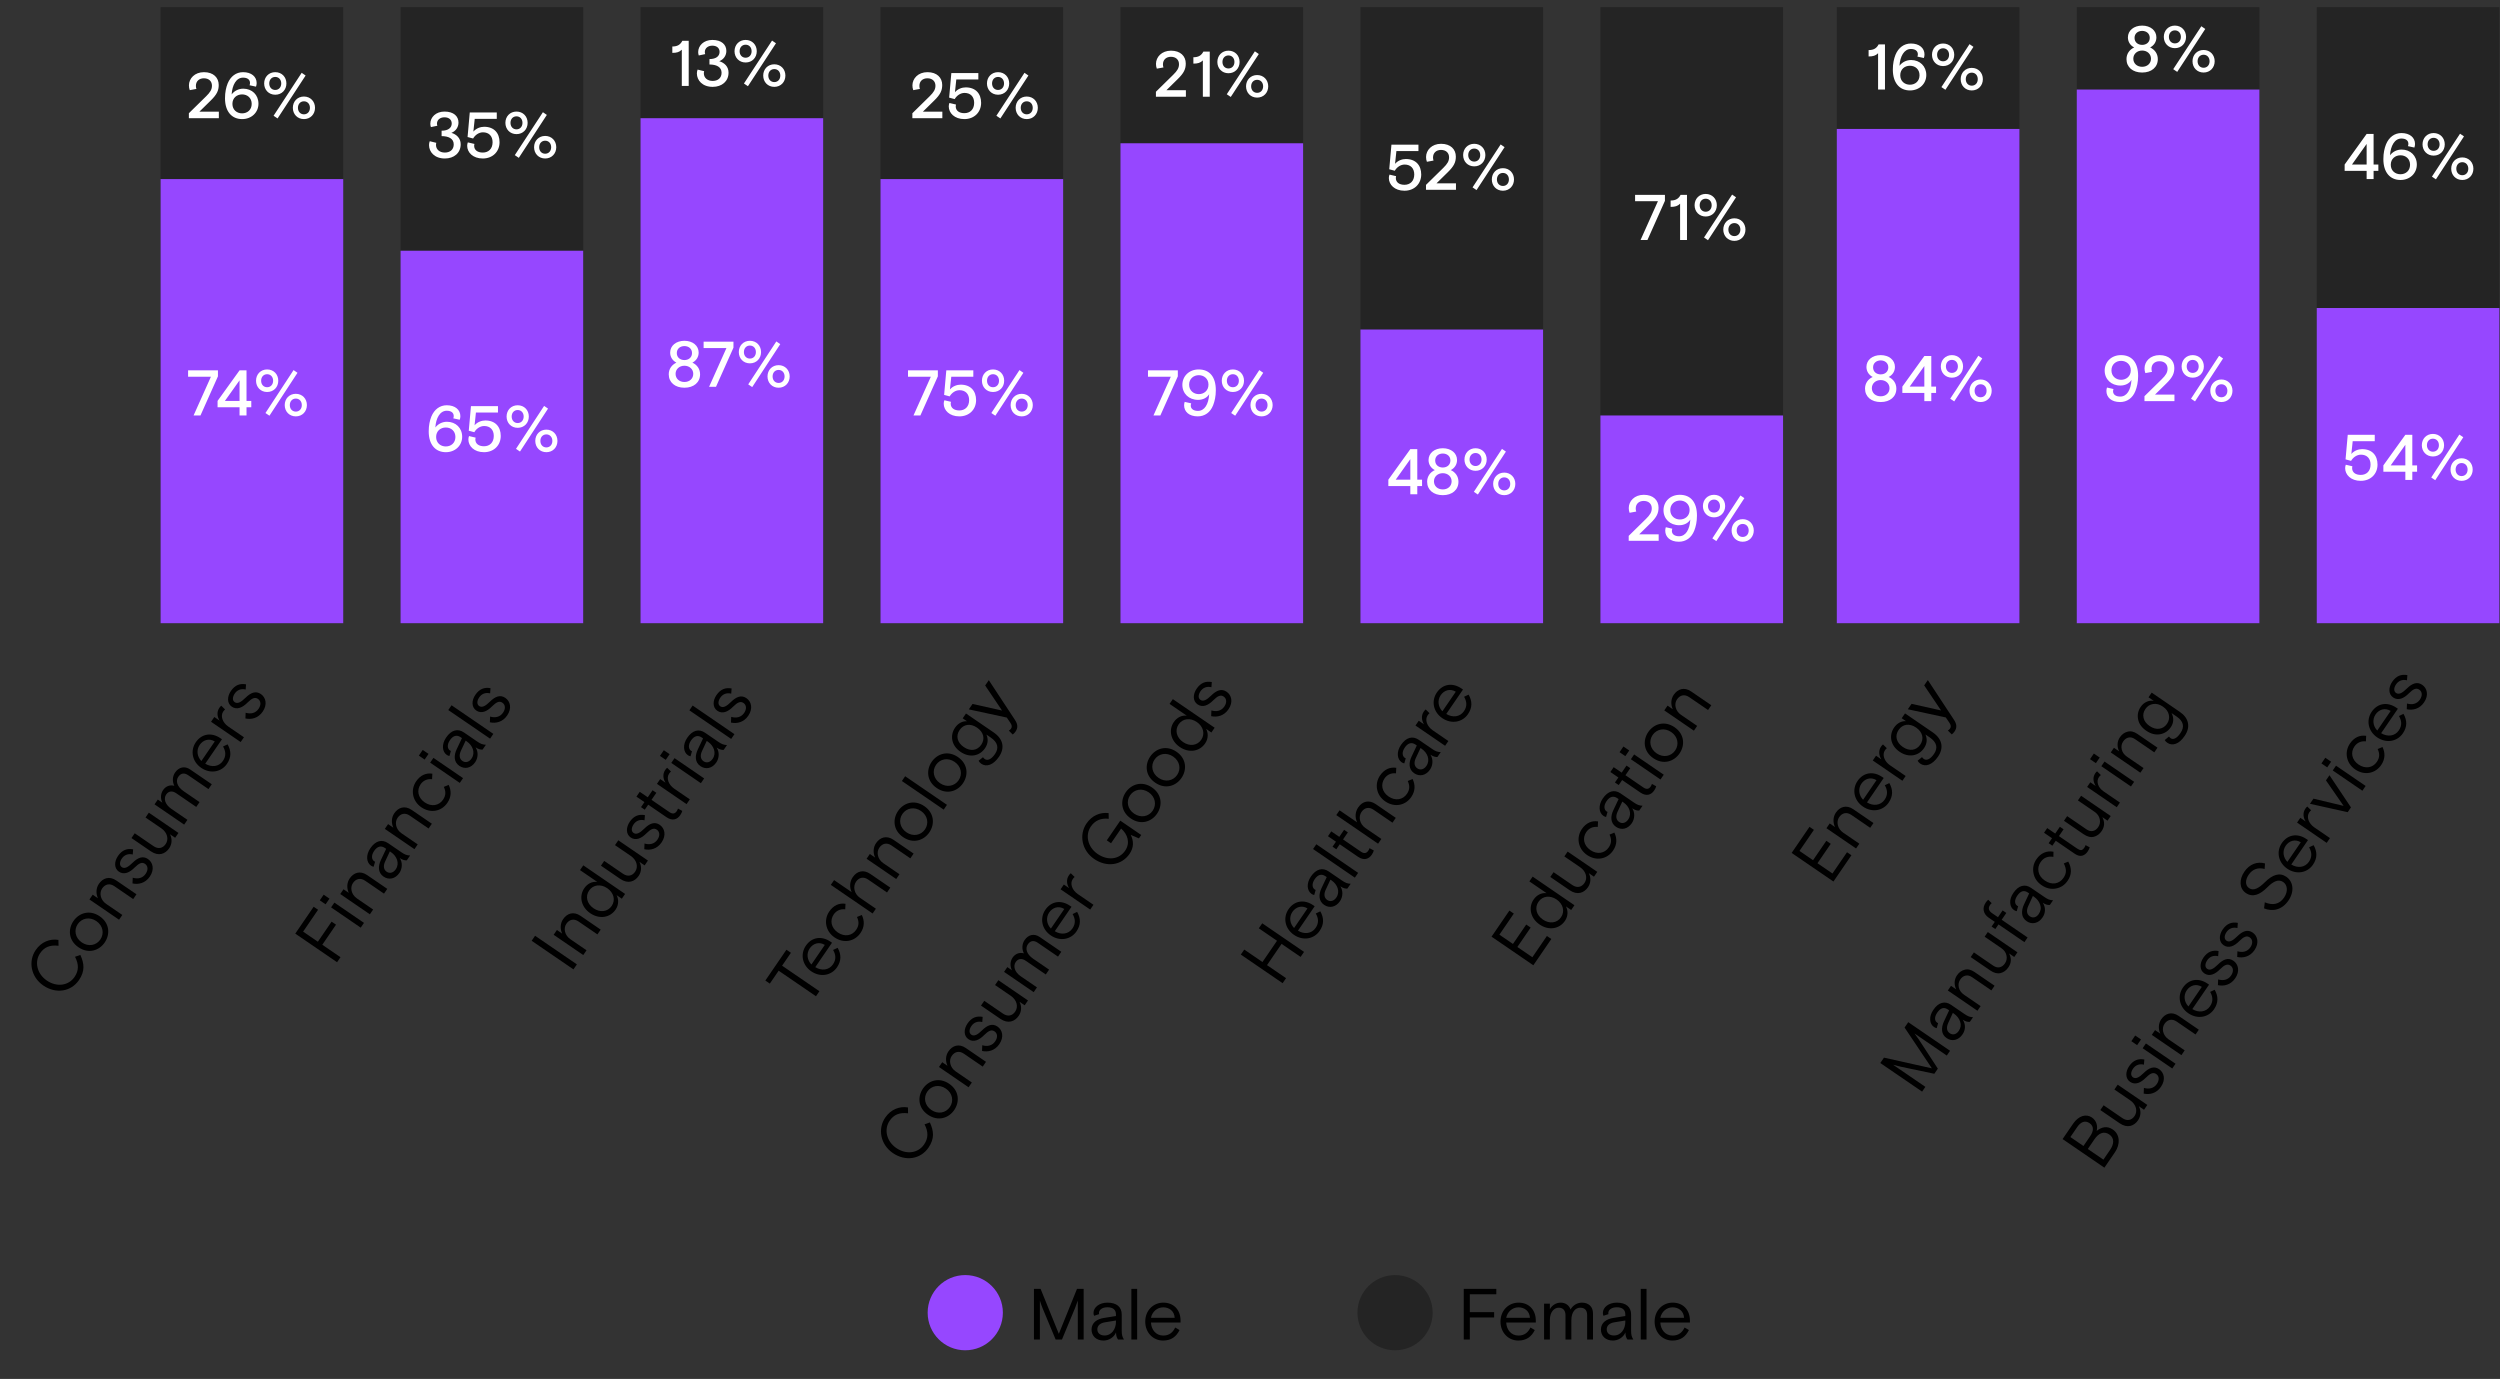
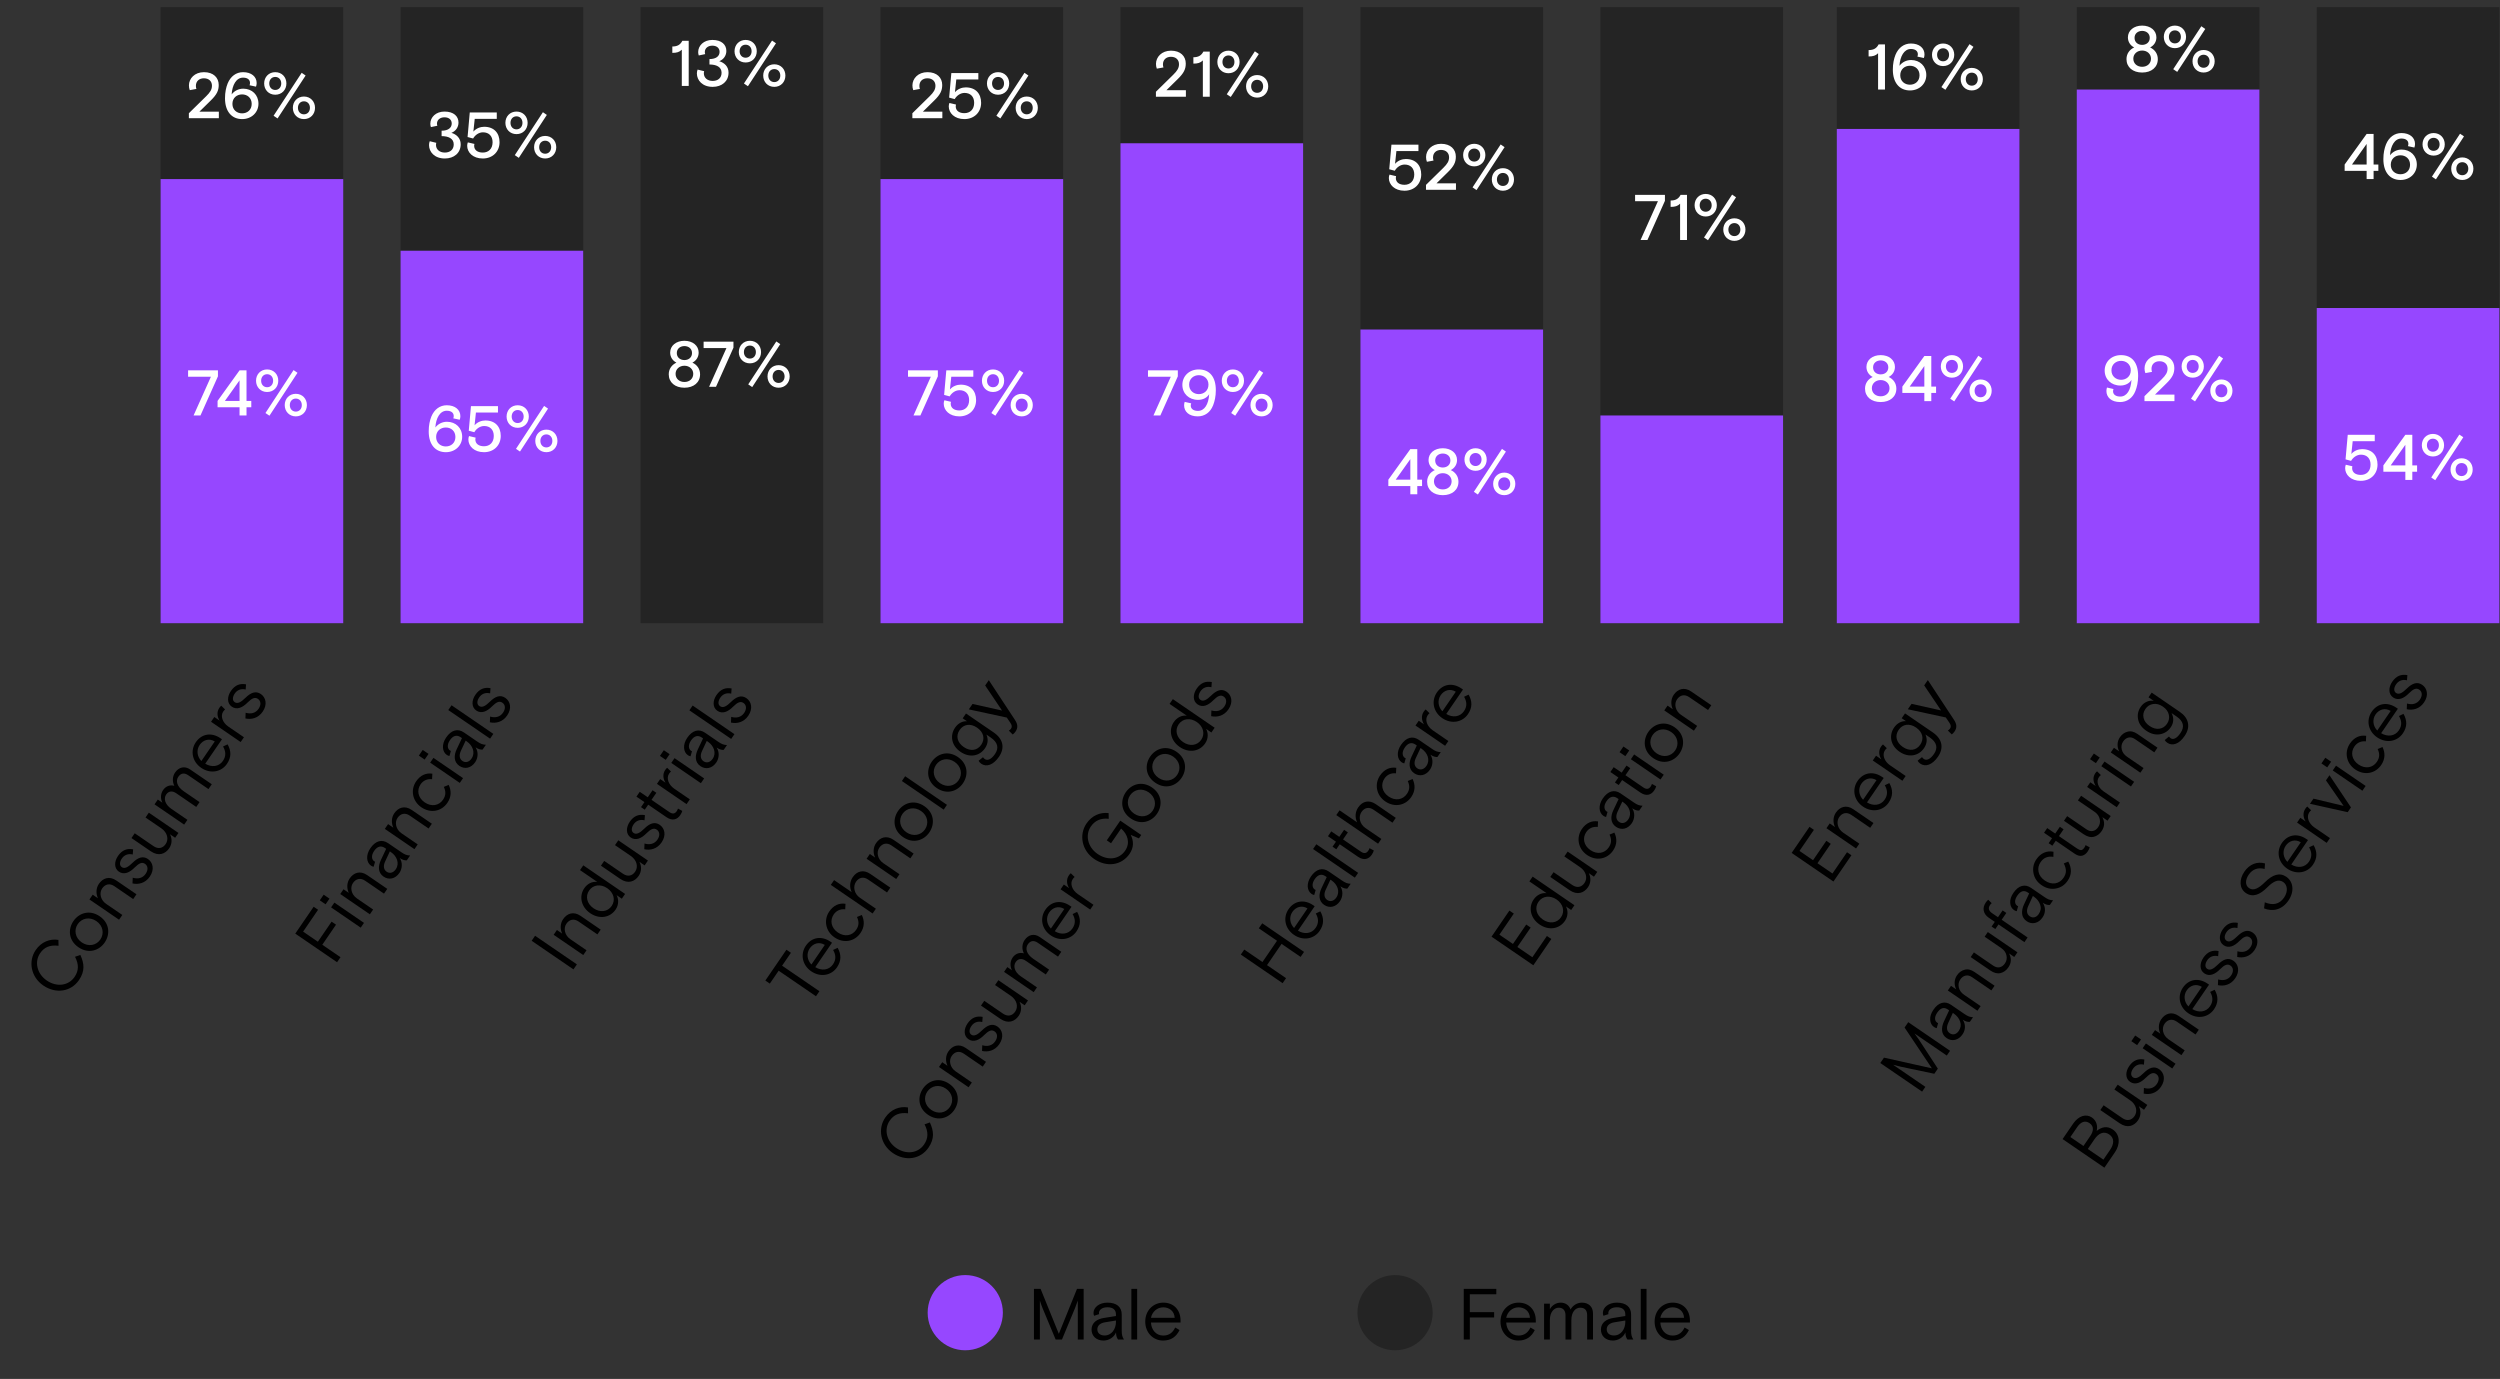
<svg xmlns="http://www.w3.org/2000/svg" width="698" height="385" viewBox="0 0 698 385" fill="none">
  <rect x="0" y="0" width="698" height="385" fill="#333333" stroke="none" />
  <path d="M288.677 374H290.334V363.11C290.475 363.635 290.94 364.888 291.041 365.13L294.738 374H296.496L300.193 365.11C300.294 364.888 300.759 363.635 300.921 363.11V374H302.557V359.857H300.698L295.627 372.404L290.536 359.857H288.677V374ZM308.115 374.283C309.59 374.283 311.044 373.374 311.59 372.02C311.59 373.05 311.913 373.697 312.176 374H313.812C313.327 373.232 313.186 372.646 313.186 371.495V367.009C313.186 364.908 311.772 363.696 309.206 363.696C306.882 363.696 305.306 365.029 305.306 366.585C305.306 366.848 305.367 367.151 305.468 367.373L306.862 366.908C306.822 366.747 306.822 366.706 306.822 366.626C306.822 365.777 307.63 364.989 309.206 364.989C310.701 364.989 311.57 365.656 311.57 366.969V367.434L308.175 367.979C306.357 368.262 304.761 369.252 304.761 371.212C304.761 373.01 306.074 374.283 308.115 374.283ZM308.377 372.869C307.165 372.869 306.377 372.182 306.377 371.151C306.377 370.121 307.145 369.414 308.499 369.191L311.57 368.686V369.09C311.57 371.03 310.398 372.869 308.377 372.869ZM315.88 374H317.496V359.857H315.88V374ZM324.722 374.283C326.965 374.283 328.399 373.232 329.329 371.353L328.116 370.646C327.49 371.959 326.5 372.889 324.783 372.889C322.762 372.889 321.449 371.293 321.348 369.252H329.612V368.707C329.612 365.777 327.753 363.696 324.803 363.696C321.995 363.696 319.752 365.878 319.752 368.989C319.752 372.101 321.974 374.283 324.722 374.283ZM321.348 367.939C321.671 366.282 323.045 365.009 324.783 365.009C326.419 365.009 327.874 366.019 327.975 367.939H321.348Z" fill="black" />
  <path d="M408.677 374H410.374V367.838H417.163V366.343H410.374V361.352H417.769V359.857H408.677V374ZM423.906 374.283C426.149 374.283 427.584 373.232 428.513 371.353L427.301 370.646C426.674 371.959 425.684 372.889 423.967 372.889C421.947 372.889 420.633 371.293 420.532 369.252H428.796V368.707C428.796 365.777 426.937 363.696 423.987 363.696C421.179 363.696 418.936 365.878 418.936 368.989C418.936 372.101 421.159 374.283 423.906 374.283ZM420.532 367.939C420.856 366.282 422.229 365.009 423.967 365.009C425.604 365.009 427.058 366.019 427.159 367.939H420.532ZM431.105 374H432.722V368.545C432.722 366.343 433.894 365.11 435.207 365.11C436.459 365.11 437.086 365.959 437.086 367.211V374H438.722V368.626C438.722 366.221 439.914 365.11 441.187 365.11C442.44 365.11 443.127 365.797 443.127 367.151V374H444.763V366.686C444.763 364.827 443.531 363.696 441.672 363.696C440.339 363.696 439.126 364.464 438.5 365.615C438.076 364.383 437.025 363.696 435.732 363.696C434.439 363.696 433.308 364.464 432.722 365.534V363.979H431.105V374ZM450.331 374.283C451.806 374.283 453.261 373.374 453.807 372.02C453.807 373.05 454.13 373.697 454.392 374H456.029C455.544 373.232 455.403 372.646 455.403 371.495V367.009C455.403 364.908 453.988 363.696 451.422 363.696C449.099 363.696 447.523 365.029 447.523 366.585C447.523 366.848 447.584 367.151 447.685 367.373L449.079 366.908C449.038 366.747 449.038 366.706 449.038 366.626C449.038 365.777 449.847 364.989 451.422 364.989C452.918 364.989 453.786 365.656 453.786 366.969V367.434L450.392 367.979C448.574 368.262 446.978 369.252 446.978 371.212C446.978 373.01 448.291 374.283 450.331 374.283ZM450.594 372.869C449.382 372.869 448.594 372.182 448.594 371.151C448.594 370.121 449.362 369.414 450.715 369.191L453.786 368.686V369.09C453.786 371.03 452.614 372.869 450.594 372.869ZM458.097 374H459.713V359.857H458.097V374ZM466.939 374.283C469.181 374.283 470.616 373.232 471.545 371.353L470.333 370.646C469.707 371.959 468.717 372.889 466.999 372.889C464.979 372.889 463.666 371.293 463.565 369.252H471.828V368.707C471.828 365.777 469.969 363.696 467.02 363.696C464.211 363.696 461.969 365.878 461.969 368.989C461.969 372.101 464.191 374.283 466.939 374.283ZM463.565 367.939C463.888 366.282 465.262 365.009 466.999 365.009C468.636 365.009 470.091 366.019 470.192 367.939H463.565Z" fill="black" />
  <circle cx="269.5" cy="366.5" r="10.5" fill="#9647FF" />
  <circle cx="389.5" cy="366.5" r="10.5" fill="#242424" />
  <path d="M22.048 273.644C23.771 271.127 23.533 269.005 22.43 266.61L20.945 267.136C22.034 269.228 22.018 271.004 20.82 272.755C19.109 275.256 15.809 275.642 13.058 273.759C10.273 271.853 9.586 268.494 11.195 266.143C12.336 264.476 13.874 263.766 16.342 264.059L16.311 262.423C13.94 262.024 11.53 262.97 9.967 265.254C7.822 268.388 8.614 272.775 12.099 275.16C15.584 277.545 19.811 276.912 22.048 273.644ZM29.233 263.146C30.785 260.879 30.649 257.75 27.831 255.822C25.013 253.893 22.048 254.899 20.496 257.167C18.955 259.418 19.091 262.547 21.909 264.475C24.727 266.403 27.692 265.397 29.233 263.146ZM28.015 262.313C26.886 263.964 24.701 264.403 22.833 263.125C20.966 261.846 20.583 259.651 21.713 258C22.854 256.333 25.039 255.894 26.907 257.172C28.774 258.45 29.157 260.646 28.015 262.313ZM33.24 256.79L34.153 255.456L29.634 252.364C28.034 251.269 27.654 249.319 28.521 248.052C29.343 246.852 30.619 246.525 31.919 247.415L37.188 251.021L38.101 249.687L32.482 245.842C30.515 244.495 28.707 245.168 27.612 246.769C26.802 247.953 26.738 249.476 27.35 250.801L25.883 249.797L24.97 251.13L33.24 256.79ZM41.825 244.747C43.206 242.729 42.68 240.778 41.313 239.843C39.896 238.873 38.488 239.427 36.979 240.916C35.765 242.118 34.789 242.649 34.006 242.113C33.272 241.611 33.402 240.598 34.018 239.698C34.68 238.731 35.739 238.256 37.064 238.575L37.171 237.13C35.516 236.83 34.104 237.284 32.94 238.984C31.879 240.535 31.811 242.423 33.195 243.37C34.629 244.351 36.207 243.619 37.574 242.229C38.811 240.995 39.656 240.618 40.49 241.189C41.34 241.771 41.416 242.876 40.674 243.96C39.83 245.193 38.504 245.485 37.058 245.059L36.993 246.655C38.631 247.017 40.547 246.614 41.825 244.747ZM47.239 236.837C48.06 235.636 48.101 234.146 47.449 232.916L48.899 233.909L49.824 232.559L41.554 226.899L40.629 228.249L45.031 231.262C46.748 232.437 47.174 234.32 46.261 235.654C45.439 236.854 44.186 237.147 42.852 236.234L37.617 232.651L36.704 233.985L42.106 237.682C44.29 239.177 46.154 238.421 47.239 236.837ZM51.415 230.234L52.328 228.9L47.826 225.819C46.008 224.575 45.653 222.912 46.395 221.828C47.102 220.794 48.157 220.757 49.19 221.464L54.792 225.298L55.717 223.948L51.282 220.912C49.297 219.555 49.054 217.943 49.773 216.893C50.48 215.859 51.435 215.68 52.552 216.445L58.204 220.313L59.129 218.962L53.093 214.832C51.559 213.782 49.929 214.16 48.879 215.694C48.126 216.794 48.075 218.228 48.672 219.396C47.415 219.05 46.255 219.529 45.525 220.596C44.794 221.663 44.789 223.03 45.342 224.119L44.058 223.24L43.145 224.574L51.415 230.234ZM63.361 213.278C64.628 211.428 64.571 209.65 63.546 207.822L62.277 208.423C63.007 209.682 63.215 211.024 62.245 212.441C61.104 214.108 59.045 214.29 57.304 213.221L61.971 206.402L61.521 206.094C59.103 204.439 56.336 204.798 54.67 207.232C53.084 209.55 53.618 212.633 56.186 214.39C58.754 216.147 61.81 215.546 63.361 213.278ZM56.221 212.48C55.036 211.277 54.761 209.425 55.743 207.991C56.667 206.64 58.322 206.01 59.963 207.011L56.221 212.48ZM67.194 207.178L68.107 205.844L63.738 202.854C62.138 201.759 61.471 199.907 62.327 198.656C62.498 198.406 62.68 198.212 62.844 198.08L61.775 197.03C61.56 197.201 61.406 197.39 61.224 197.657C60.471 198.757 60.628 200.138 61.321 201.2L59.837 200.184L58.924 201.518L67.194 207.178ZM73.35 198.684C74.73 196.666 74.205 194.715 72.838 193.78C71.421 192.81 70.013 193.364 68.504 194.853C67.29 196.055 66.314 196.586 65.531 196.05C64.797 195.548 64.927 194.535 65.543 193.635C66.205 192.668 67.264 192.193 68.588 192.512L68.696 191.067C67.041 190.767 65.629 191.221 64.465 192.921C63.403 194.472 63.336 196.36 64.719 197.307C66.153 198.288 67.731 197.556 69.099 196.166C70.335 194.932 71.181 194.555 72.014 195.126C72.865 195.708 72.941 196.813 72.199 197.896C71.355 199.13 70.029 199.422 68.582 198.996L68.518 200.592C70.156 200.954 72.072 200.551 73.35 198.684Z" fill="black" />
  <path d="M94.109 268.653L95.068 267.253L89.982 263.772L93.816 258.17L92.583 257.326L88.749 262.928L84.63 260.11L88.807 254.007L87.573 253.163L82.438 260.666L94.109 268.653ZM90.903 252.483L91.987 250.899L90.369 249.792L89.285 251.376L90.903 252.483ZM100.714 259.002L101.627 257.668L93.357 252.008L92.444 253.342L100.714 259.002ZM103.266 255.273L104.179 253.94L99.661 250.847C98.06 249.752 97.68 247.803 98.547 246.535C99.369 245.335 100.645 245.009 101.946 245.899L107.214 249.504L108.127 248.171L102.508 244.325C100.541 242.979 98.734 243.652 97.638 245.252C96.828 246.436 96.765 247.96 97.376 249.284L95.909 248.28L94.996 249.614L103.266 255.273ZM111.517 243.719C112.35 242.502 112.421 240.788 111.612 239.573C112.462 240.155 113.178 240.254 113.577 240.208L114.501 238.857C113.594 238.824 113.03 238.61 112.08 237.959L108.378 235.426C106.644 234.239 104.845 234.722 103.396 236.839C102.084 238.757 102.294 240.81 103.578 241.689C103.795 241.837 104.079 241.959 104.319 242.001L104.723 240.588C104.567 240.53 104.534 240.507 104.467 240.461C103.767 239.982 103.573 238.87 104.463 237.57C105.307 236.336 106.348 235.995 107.432 236.737L107.816 237L106.349 240.109C105.555 241.769 105.471 243.645 107.088 244.752C108.572 245.768 110.364 245.403 111.517 243.719ZM110.498 242.704C109.813 243.704 108.801 243.966 107.951 243.384C107.101 242.802 106.951 241.769 107.532 240.527L108.849 237.707L109.183 237.935C110.783 239.031 111.639 241.036 110.498 242.704ZM115.713 237.086L116.626 235.752L112.108 232.66C110.507 231.564 110.127 229.615 110.995 228.348C111.816 227.147 113.092 226.821 114.393 227.711L119.662 231.317L120.574 229.983L114.956 226.138C112.988 224.791 111.181 225.464 110.086 227.065C109.275 228.248 109.212 229.772 109.824 231.096L108.356 230.092L107.443 231.426L115.713 237.086ZM124.91 224.149C126.062 222.465 126.039 220.711 125.262 219.127L123.916 219.699C124.478 220.916 124.555 222.021 123.687 223.288C122.558 224.939 120.479 225.328 118.579 224.027C116.645 222.704 116.323 220.598 117.418 218.998C118.114 217.981 119.197 217.4 120.636 217.552L120.71 216.012C118.96 215.744 117.371 216.419 116.173 218.17C114.598 220.471 115.075 223.637 117.643 225.395C120.194 227.14 123.244 226.584 124.91 224.149ZM118.561 212.07L119.645 210.486L118.027 209.379L116.943 210.963L118.561 212.07ZM128.372 218.589L129.285 217.255L121.015 211.595L120.102 212.929L128.372 218.589ZM132.678 212.799C133.511 211.582 133.582 209.868 132.773 208.653C133.624 209.235 134.34 209.333 134.738 209.288L135.662 207.937C134.755 207.904 134.192 207.689 133.241 207.039L129.54 204.506C127.806 203.319 126.007 203.801 124.557 205.919C123.245 207.836 123.455 209.89 124.739 210.769C124.956 210.917 125.24 211.038 125.481 211.08L125.885 209.667C125.729 209.609 125.695 209.587 125.628 209.541C124.928 209.062 124.734 207.95 125.624 206.649C126.469 205.415 127.51 205.075 128.593 205.817L128.977 206.079L127.51 209.188C126.717 210.849 126.632 212.725 128.249 213.832C129.733 214.848 131.525 214.483 132.678 212.799ZM131.659 211.783C130.974 212.784 129.963 213.046 129.112 212.464C128.262 211.882 128.112 210.849 128.693 209.606L130.011 206.787L130.344 207.015C131.945 208.11 132.8 210.116 131.659 211.783ZM136.83 206.231L137.743 204.897L126.072 196.909L125.159 198.243L136.83 206.231ZM141.604 199.756C142.985 197.738 142.459 195.787 141.092 194.852C139.675 193.882 138.267 194.436 136.758 195.925C135.545 197.127 134.569 197.658 133.785 197.122C133.051 196.62 133.181 195.607 133.798 194.707C134.459 193.74 135.519 193.265 136.843 193.584L136.95 192.139C135.295 191.839 133.883 192.293 132.719 193.993C131.658 195.544 131.59 197.432 132.974 198.379C134.408 199.36 135.986 198.628 137.353 197.238C138.59 196.004 139.435 195.627 140.269 196.198C141.119 196.78 141.195 197.885 140.454 198.969C139.609 200.202 138.283 200.494 136.837 200.068L136.773 201.664C138.41 202.026 140.326 201.623 141.604 199.756Z" fill="black" />
  <path d="M160.109 270.653L161.068 269.253L149.396 261.265L148.438 262.666L160.109 270.653ZM162.848 266.652L163.76 265.318L159.242 262.226C157.641 261.13 157.262 259.181 158.129 257.914C158.95 256.714 160.226 256.387 161.527 257.277L166.796 260.883L167.709 259.549L162.09 255.704C160.122 254.357 158.315 255.03 157.22 256.631C156.41 257.815 156.346 259.338 156.958 260.663L155.49 259.658L154.578 260.992L162.848 266.652ZM171.884 253.949C172.808 252.598 172.744 251.012 172.146 249.917L173.613 250.921L174.526 249.587L162.855 241.6L161.942 242.934L166.744 246.22C165.334 246.063 164.015 246.702 163.113 248.02C161.63 250.187 162.21 253.203 164.777 254.961C167.345 256.718 170.309 256.25 171.884 253.949ZM170.781 252.949C169.663 254.583 167.564 254.86 165.713 253.594C163.862 252.327 163.36 250.27 164.479 248.636C165.608 246.985 167.73 246.748 169.547 247.991C171.364 249.235 171.911 251.298 170.781 252.949ZM178.317 244.549C179.139 243.349 179.179 241.859 178.527 240.629L179.978 241.622L180.902 240.271L172.632 234.611L171.708 235.962L176.11 238.974C177.827 240.15 178.252 242.032 177.34 243.366C176.518 244.567 175.265 244.86 173.931 243.947L168.695 240.364L167.783 241.698L173.185 245.395C175.369 246.89 177.233 246.133 178.317 244.549ZM184.716 235.2C186.096 233.183 185.571 231.232 184.204 230.296C182.786 229.326 181.379 229.88 179.87 231.37C178.656 232.571 177.68 233.103 176.896 232.566C176.163 232.064 176.293 231.051 176.909 230.151C177.571 229.184 178.63 228.709 179.954 229.028L180.062 227.584C178.406 227.283 176.994 227.737 175.83 229.437C174.769 230.988 174.701 232.876 176.085 233.823C177.519 234.804 179.097 234.073 180.465 232.683C181.701 231.448 182.547 231.072 183.38 231.642C184.231 232.224 184.307 233.329 183.565 234.413C182.721 235.647 181.395 235.939 179.948 235.512L179.884 237.108C181.522 237.47 183.438 237.067 184.716 235.2ZM189.926 227.586C190.223 227.153 190.396 226.757 190.49 226.405L189.293 225.757C189.229 225.958 189.108 226.242 188.948 226.476C188.435 227.226 187.772 227.336 186.905 226.742L181.903 223.319L183.249 221.352L182.199 220.633L180.853 222.6L178.618 221.071L177.694 222.422L179.928 223.951L178.97 225.351L180.02 226.07L180.979 224.67L186.081 228.161C187.781 229.325 189.116 228.77 189.926 227.586ZM191.687 224.513L192.6 223.179L188.231 220.19C186.631 219.094 185.964 217.242 186.82 215.992C186.991 215.742 187.173 215.548 187.337 215.415L186.268 214.366C186.053 214.537 185.899 214.725 185.717 214.992C184.963 216.093 185.12 217.473 185.814 218.535L184.33 217.519L183.417 218.853L191.687 224.513ZM185.875 212.149L186.959 210.565L185.342 209.458L184.258 211.042L185.875 212.149ZM195.687 218.668L196.6 217.334L188.33 211.674L187.417 213.008L195.687 218.668ZM199.993 212.877C200.826 211.66 200.897 209.946 200.088 208.732C200.938 209.313 201.655 209.412 202.053 209.366L202.977 208.016C202.07 207.982 201.506 207.768 200.556 207.118L196.855 204.584C195.121 203.398 193.321 203.88 191.872 205.998C190.56 207.915 190.77 209.969 192.054 210.847C192.271 210.996 192.555 211.117 192.796 211.159L193.2 209.746C193.043 209.688 193.01 209.665 192.943 209.62C192.243 209.14 192.049 208.028 192.939 206.728C193.784 205.494 194.825 205.154 195.908 205.895L196.292 206.158L194.825 209.267C194.031 210.927 193.947 212.804 195.564 213.911C197.048 214.926 198.84 214.561 199.993 212.877ZM198.974 211.862C198.289 212.862 197.277 213.124 196.427 212.543C195.577 211.961 195.427 210.928 196.008 209.685L197.326 206.865L197.659 207.094C199.26 208.189 200.115 210.194 198.974 211.862ZM204.145 206.309L205.058 204.975L193.387 196.988L192.474 198.322L204.145 206.309ZM208.919 199.835C210.3 197.817 209.774 195.866 208.407 194.93C206.99 193.96 205.582 194.515 204.073 196.004C202.86 197.205 201.884 197.737 201.1 197.201C200.366 196.699 200.496 195.686 201.112 194.786C201.774 193.819 202.834 193.344 204.158 193.663L204.265 192.218C202.61 191.918 201.198 192.371 200.034 194.072C198.973 195.623 198.905 197.51 200.289 198.457C201.723 199.439 203.301 198.707 204.668 197.317C205.905 196.082 206.75 195.706 207.584 196.277C208.434 196.859 208.51 197.963 207.769 199.047C206.924 200.281 205.598 200.573 204.152 200.146L204.088 201.743C205.725 202.105 207.641 201.702 208.919 199.835Z" fill="black" />
  <path d="M227.821 278.152L228.779 276.752L218.359 269.62L220.823 266.019L219.573 265.163L213.685 273.766L214.935 274.622L217.4 271.02L227.821 278.152ZM233.685 270.085C234.951 268.234 234.894 266.457 233.869 264.629L232.601 265.23C233.331 266.488 233.538 267.83 232.568 269.248C231.427 270.915 229.369 271.097 227.627 270.028L232.295 263.209L231.844 262.901C229.427 261.246 226.66 261.605 224.994 264.039C223.407 266.357 223.942 269.44 226.509 271.197C229.077 272.954 232.133 272.353 233.685 270.085ZM226.544 269.286C225.359 268.084 225.085 266.231 226.066 264.797C226.99 263.447 228.645 262.817 230.286 263.818L226.544 269.286ZM240.261 260.475C241.414 258.791 241.39 257.037 240.614 255.453L239.268 256.025C239.83 257.242 239.906 258.347 239.039 259.614C237.909 261.265 235.831 261.654 233.93 260.353C231.996 259.03 231.674 256.924 232.77 255.324C233.466 254.307 234.549 253.726 235.987 253.878L236.062 252.338C234.311 252.07 232.723 252.745 231.525 254.496C229.95 256.797 230.427 259.963 232.995 261.721C235.546 263.466 238.595 262.909 240.261 260.475ZM243.635 255.045L244.548 253.711L240.096 250.665C238.429 249.524 238.106 247.491 238.996 246.191C239.829 244.973 241.082 244.68 242.383 245.57L247.652 249.176L248.576 247.826L242.974 243.992C241.156 242.748 239.308 243.123 238.087 244.907C237.22 246.175 237.134 247.731 237.795 249.09L232.876 245.724L231.964 247.058L243.635 255.045ZM250.221 245.422L251.134 244.088L246.615 240.996C245.014 239.901 244.635 237.951 245.502 236.684C246.323 235.484 247.6 235.158 248.9 236.048L254.169 239.653L255.082 238.32L249.463 234.474C247.495 233.128 245.688 233.801 244.593 235.401C243.783 236.585 243.719 238.108 244.331 239.433L242.864 238.429L241.951 239.763L250.221 245.422ZM259.474 232.402C261.026 230.135 260.89 227.006 258.073 225.078C255.255 223.149 252.289 224.155 250.737 226.423C249.197 228.674 249.333 231.803 252.15 233.731C254.968 235.659 257.934 234.653 259.474 232.402ZM258.257 231.569C257.127 233.22 254.942 233.659 253.075 232.38C251.207 231.102 250.825 228.907 251.954 227.256C253.096 225.589 255.281 225.15 257.148 226.428C259.016 227.706 259.398 229.902 258.257 231.569ZM263.481 226.046L264.394 224.712L252.723 216.725L251.81 218.059L263.481 226.046ZM268.857 218.692C270.409 216.425 270.273 213.296 267.455 211.368C264.638 209.439 261.672 210.446 260.12 212.713C258.58 214.964 258.715 218.093 261.533 220.021C264.351 221.95 267.316 220.943 268.857 218.692ZM267.64 217.859C266.51 219.51 264.325 219.949 262.457 218.671C260.59 217.393 260.208 215.197 261.337 213.546C262.478 211.879 264.664 211.44 266.531 212.718C268.398 213.996 268.781 216.192 267.64 217.859ZM278.918 211.289C280.641 208.772 280.06 206.293 277.426 204.49L269.706 199.207L268.782 200.558L269.966 201.368C268.778 201.314 267.544 201.865 266.643 203.182C265.228 205.25 265.53 208.1 268.181 209.915C270.765 211.683 273.529 211.078 275.013 208.91C275.914 207.593 275.93 206.282 275.401 205.088L276.602 205.909C278.603 207.279 278.953 208.841 277.801 210.525C276.831 211.942 275.754 212.478 274.97 211.942C274.737 211.782 274.588 211.606 274.45 211.414L273.227 212.414C273.386 212.718 273.629 213.007 273.979 213.247C275.38 214.205 277.309 213.64 278.918 211.289ZM273.96 207.945C272.853 209.562 270.961 209.859 269.093 208.581C267.226 207.303 266.817 205.432 267.924 203.814C269.031 202.197 270.935 201.884 272.802 203.162C274.669 204.44 275.067 206.328 273.96 207.945ZM283.531 204.262C284.25 203.212 284.195 202.219 283.347 200.954L276.073 189.904L275.058 191.388L279.77 198.383L271.532 196.54L270.493 198.057L281.096 200.343L282.12 201.852C282.544 202.485 282.594 202.984 282.275 203.451C282.092 203.718 281.9 203.856 281.663 203.987L282.754 205.076C283.036 204.878 283.303 204.596 283.531 204.262Z" fill="black" />
  <path d="M259.237 320.419C260.96 317.901 260.723 315.78 259.62 313.385L258.134 313.91C259.224 316.003 259.208 317.779 258.01 319.53C256.298 322.031 252.998 322.416 250.247 320.534C247.463 318.628 246.775 315.268 248.384 312.917C249.525 311.25 251.064 310.54 253.531 310.834L253.501 309.197C251.13 308.798 248.72 309.744 247.156 312.028C245.011 315.163 245.804 319.549 249.289 321.934C252.773 324.319 257.001 323.687 259.237 320.419ZM266.422 309.921C267.974 307.653 267.838 304.524 265.021 302.596C262.203 300.668 259.237 301.674 257.685 303.941C256.145 306.192 256.28 309.321 259.098 311.249C261.916 313.178 264.882 312.172 266.422 309.921ZM265.205 309.088C264.075 310.738 261.89 311.177 260.023 309.899C258.155 308.621 257.773 306.425 258.902 304.774C260.044 303.107 262.229 302.669 264.096 303.947C265.964 305.225 266.346 307.42 265.205 309.088ZM270.429 303.565L271.342 302.231L266.824 299.138C265.223 298.043 264.843 296.094 265.711 294.827C266.532 293.626 267.808 293.3 269.109 294.19L274.377 297.796L275.29 296.462L269.671 292.616C267.704 291.27 265.897 291.943 264.802 293.543C263.991 294.727 263.928 296.251 264.539 297.575L263.072 296.571L262.159 297.905L270.429 303.565ZM279.014 291.521C280.395 289.504 279.87 287.553 278.502 286.617C277.085 285.647 275.677 286.202 274.169 287.691C272.955 288.892 271.979 289.424 271.195 288.888C270.462 288.385 270.592 287.373 271.208 286.472C271.87 285.505 272.929 285.031 274.253 285.349L274.36 283.905C272.705 283.605 271.293 284.058 270.129 285.759C269.068 287.309 269 289.197 270.384 290.144C271.818 291.126 273.396 290.394 274.763 289.004C276 287.769 276.845 287.393 277.679 287.963C278.529 288.545 278.606 289.65 277.864 290.734C277.019 291.968 275.693 292.26 274.247 291.833L274.183 293.43C275.82 293.791 277.736 293.389 279.014 291.521ZM284.428 283.611C285.249 282.411 285.29 280.921 284.638 279.691L286.089 280.684L287.013 279.333L278.743 273.673L277.819 275.024L282.221 278.036C283.938 279.212 284.363 281.094 283.45 282.428C282.629 283.628 281.376 283.921 280.042 283.009L274.806 279.426L273.893 280.759L279.296 284.457C281.48 285.951 283.344 285.195 284.428 283.611ZM288.604 277.008L289.517 275.674L285.015 272.593C283.198 271.349 282.843 269.686 283.584 268.603C284.292 267.569 285.346 267.531 286.38 268.239L291.982 272.073L292.906 270.722L288.471 267.687C286.487 266.329 286.243 264.718 286.962 263.667C287.67 262.634 288.624 262.455 289.742 263.219L295.394 267.087L296.318 265.737L290.282 261.606C288.748 260.556 287.119 260.934 286.069 262.468C285.316 263.569 285.265 265.003 285.861 266.17C284.605 265.824 283.444 266.303 282.714 267.37C281.984 268.437 281.978 269.805 282.531 270.893L281.247 270.014L280.334 271.348L288.604 277.008ZM300.551 260.053C301.818 258.202 301.761 256.425 300.735 254.597L299.467 255.198C300.197 256.456 300.405 257.798 299.435 259.215C298.294 260.883 296.235 261.065 294.494 259.996L299.161 253.176L298.711 252.868C296.293 251.214 293.526 251.572 291.86 254.007C290.274 256.324 290.808 259.407 293.375 261.165C295.943 262.922 298.999 262.32 300.551 260.053ZM293.41 259.254C292.225 258.052 291.951 256.199 292.932 254.765C293.856 253.415 295.512 252.785 297.153 253.785L293.41 259.254ZM304.383 253.952L305.296 252.618L300.928 249.629C299.327 248.533 298.66 246.681 299.516 245.431C299.687 245.181 299.869 244.987 300.033 244.854L298.964 243.804C298.749 243.976 298.596 244.164 298.413 244.431C297.66 245.531 297.817 246.912 298.51 247.974L297.026 246.958L296.113 248.292L304.383 253.952ZM315.377 238.39C316.609 236.589 316.542 234.756 315.693 233.098L317.985 234.078L318.635 233.128L312.783 229.123L309.017 234.625L310.201 235.435L313.008 231.333C314.86 232.919 315.621 235.35 314.149 237.501C312.437 240.002 309.245 240.338 306.444 238.421C303.592 236.47 302.984 233.066 304.547 230.782C305.677 229.132 307.317 228.345 309.561 228.607L309.524 227.015C307.129 226.723 304.859 227.715 303.353 229.916C301.207 233.05 302.017 237.448 305.485 239.822C308.953 242.195 313.129 241.674 315.377 238.39ZM323.042 227.19C324.594 224.922 324.458 221.793 321.64 219.865C318.823 217.936 315.857 218.943 314.305 221.21C312.765 223.461 312.9 226.59 315.718 228.518C318.536 230.447 321.501 229.44 323.042 227.19ZM321.825 226.357C320.695 228.007 318.51 228.446 316.642 227.168C314.775 225.89 314.393 223.694 315.522 222.043C316.663 220.376 318.849 219.937 320.716 221.215C322.583 222.493 322.966 224.689 321.825 226.357ZM329.873 217.208C331.425 214.941 331.289 211.812 328.471 209.884C325.653 207.955 322.688 208.962 321.136 211.229C319.596 213.48 319.731 216.609 322.549 218.537C325.367 220.466 328.332 219.459 329.873 217.208ZM328.656 216.375C327.526 218.026 325.341 218.465 323.473 217.187C321.606 215.909 321.224 213.713 322.353 212.062C323.494 210.395 325.68 209.956 327.547 211.234C329.414 212.512 329.797 214.708 328.656 216.375ZM336.487 207.544C337.411 206.194 337.346 204.607 336.749 203.512L338.216 204.517L339.129 203.183L327.458 195.195L326.545 196.529L331.347 199.815C329.937 199.658 328.617 200.298 327.716 201.615C326.233 203.782 326.812 206.799 329.38 208.556C331.948 210.313 334.912 209.845 336.487 207.544ZM335.384 206.544C334.266 208.178 332.166 208.455 330.316 207.189C328.465 205.922 327.963 203.865 329.081 202.231C330.211 200.58 332.332 200.343 334.15 201.587C335.967 202.83 336.514 204.894 335.384 206.544ZM342.989 198.044C344.37 196.026 343.844 194.075 342.477 193.14C341.06 192.17 339.652 192.724 338.143 194.213C336.929 195.415 335.953 195.946 335.17 195.41C334.436 194.908 334.566 193.895 335.182 192.995C335.844 192.028 336.903 191.553 338.228 191.872L338.335 190.427C336.68 190.127 335.268 190.581 334.104 192.281C333.042 193.832 332.975 195.72 334.359 196.667C335.792 197.648 337.37 196.916 338.738 195.526C339.975 194.292 340.82 193.915 341.654 194.486C342.504 195.068 342.58 196.173 341.838 197.256C340.994 198.49 339.668 198.782 338.222 198.356L338.157 199.952C339.795 200.314 341.711 199.911 342.989 198.044Z" fill="black" />
  <path d="M358.109 274.506L359.068 273.105L353.749 269.465L357.811 263.53L363.13 267.17L364.088 265.769L352.417 257.781L351.459 259.182L356.544 262.662L352.482 268.598L347.396 265.118L346.438 266.518L358.109 274.506ZM368.448 259.899C369.715 258.049 369.658 256.272 368.632 254.443L367.364 255.044C368.094 256.303 368.302 257.645 367.332 259.062C366.191 260.729 364.132 260.912 362.391 259.843L367.058 253.023L366.608 252.715C364.19 251.061 361.423 251.419 359.757 253.853C358.171 256.171 358.705 259.254 361.273 261.011C363.841 262.769 366.896 262.167 368.448 259.899ZM361.307 259.101C360.123 257.898 359.848 256.046 360.83 254.612C361.754 253.261 363.409 252.631 365.05 253.632L361.307 259.101ZM374.124 251.607C374.957 250.39 375.028 248.676 374.219 247.461C375.069 248.043 375.785 248.141 376.184 248.096L377.108 246.745C376.201 246.712 375.637 246.498 374.687 245.847L370.985 243.314C369.251 242.127 367.452 242.61 366.003 244.727C364.691 246.645 364.901 248.698 366.185 249.577C366.402 249.725 366.686 249.846 366.927 249.889L367.33 248.476C367.174 248.418 367.141 248.395 367.074 248.349C366.374 247.87 366.18 246.758 367.07 245.458C367.915 244.224 368.955 243.883 370.039 244.625L370.423 244.887L368.956 247.997C368.162 249.657 368.078 251.533 369.695 252.64C371.179 253.656 372.971 253.291 374.124 251.607ZM373.105 250.591C372.42 251.592 371.408 251.854 370.558 251.272C369.708 250.69 369.558 249.657 370.139 248.415L371.456 245.595L371.79 245.823C373.39 246.919 374.246 248.924 373.105 250.591ZM378.276 245.039L379.189 243.705L367.517 235.717L366.605 237.051L378.276 245.039ZM383.001 238.635C383.298 238.202 383.471 237.806 383.565 237.454L382.368 236.806C382.303 237.007 382.182 237.292 382.023 237.525C381.509 238.276 380.846 238.385 379.979 237.792L374.978 234.368L376.324 232.401L375.274 231.682L373.927 233.65L371.693 232.121L370.769 233.471L373.003 235L372.044 236.401L373.095 237.12L374.053 235.719L379.155 239.211C380.856 240.375 382.191 239.819 383.001 238.635ZM384.761 235.562L385.674 234.229L381.222 231.182C379.555 230.041 379.232 228.008 380.122 226.708C380.955 225.491 382.209 225.198 383.509 226.088L388.778 229.694L389.702 228.343L384.1 224.509C382.283 223.265 380.434 223.641 379.213 225.425C378.346 226.692 378.26 228.249 378.922 229.607L374.003 226.241L373.09 227.575L384.761 235.562ZM394.036 222.512C395.188 220.828 395.165 219.073 394.388 217.489L393.042 218.061C393.604 219.279 393.681 220.384 392.813 221.651C391.684 223.301 389.605 223.691 387.705 222.39C385.771 221.066 385.449 218.961 386.544 217.36C387.24 216.343 388.323 215.762 389.762 215.914L389.836 214.374C388.086 214.106 386.497 214.782 385.299 216.533C383.724 218.833 384.201 222 386.769 223.757C389.32 225.503 392.37 224.946 394.036 222.512ZM399.274 214.857C400.107 213.64 400.179 211.926 399.37 210.712C400.22 211.294 400.936 211.392 401.334 211.346L402.259 209.996C401.351 209.962 400.788 209.748 399.838 209.098L396.136 206.564C394.402 205.378 392.603 205.86 391.154 207.978C389.841 209.895 390.052 211.949 391.336 212.827C391.552 212.976 391.837 213.097 392.077 213.139L392.481 211.726C392.325 211.668 392.292 211.645 392.225 211.6C391.525 211.12 391.331 210.009 392.221 208.708C393.065 207.474 394.106 207.134 395.19 207.876L395.573 208.138L394.107 211.247C393.313 212.908 393.228 214.784 394.846 215.891C396.33 216.906 398.122 216.541 399.274 214.857ZM398.256 213.842C397.571 214.842 396.559 215.105 395.709 214.523C394.858 213.941 394.708 212.908 395.289 211.665L396.607 208.845L396.941 209.074C398.541 210.169 399.397 212.175 398.256 213.842ZM403.471 208.224L404.384 206.89L400.016 203.901C398.415 202.805 397.748 200.953 398.604 199.703C398.775 199.453 398.957 199.259 399.121 199.126L398.052 198.077C397.837 198.248 397.684 198.436 397.501 198.703C396.748 199.804 396.905 201.184 397.598 202.246L396.114 201.231L395.201 202.564L403.471 208.224ZM409.857 199.394C411.124 197.543 411.067 195.766 410.041 193.938L408.773 194.539C409.503 195.797 409.711 197.139 408.741 198.557C407.6 200.224 405.541 200.406 403.8 199.337L408.467 192.518L408.017 192.21C405.599 190.555 402.832 190.914 401.166 193.348C399.58 195.665 400.114 198.749 402.682 200.506C405.25 202.263 408.305 201.661 409.857 199.394ZM402.716 198.595C401.532 197.393 401.257 195.54 402.239 194.106C403.163 192.756 404.818 192.126 406.459 193.126L402.716 198.595Z" fill="black" />
  <path d="M428.109 269.506L433.13 262.17L431.896 261.325L427.834 267.261L423.649 264.397L427.357 258.978L426.124 258.134L422.415 263.552L418.63 260.962L422.658 255.076L421.424 254.232L416.438 261.518L428.109 269.506ZM436.942 257.1C437.867 255.749 437.802 254.163 437.204 253.068L438.672 254.072L439.584 252.739L427.913 244.751L427 246.085L431.802 249.371C430.392 249.214 429.073 249.853 428.171 251.171C426.688 253.338 427.268 256.355 429.835 258.112C432.403 259.869 435.368 259.401 436.942 257.1ZM435.839 256.1C434.721 257.734 432.622 258.011 430.771 256.745C428.92 255.478 428.419 253.421 429.537 251.787C430.666 250.136 432.788 249.899 434.605 251.142C436.422 252.386 436.969 254.45 435.839 256.1ZM443.375 247.7C444.197 246.5 444.237 245.01 443.585 243.78L445.036 244.773L445.96 243.422L437.69 237.763L436.766 239.113L441.168 242.126C442.885 243.301 443.311 245.183 442.398 246.517C441.576 247.718 440.323 248.011 438.989 247.098L433.754 243.515L432.841 244.849L438.243 248.546C440.427 250.041 442.291 249.284 443.375 247.7ZM450.374 237.474C451.526 235.79 451.503 234.036 450.726 232.452L449.38 233.024C449.943 234.241 450.019 235.346 449.151 236.613C448.022 238.264 445.944 238.653 444.043 237.352C442.109 236.029 441.787 233.923 442.882 232.323C443.578 231.305 444.661 230.725 446.1 230.877L446.175 229.336C444.424 229.069 442.835 229.744 441.637 231.495C440.062 233.796 440.539 236.962 443.107 238.719C445.658 240.465 448.708 239.908 450.374 237.474ZM455.612 229.82C456.445 228.603 456.517 226.889 455.708 225.674C456.558 226.256 457.274 226.354 457.673 226.309L458.597 224.958C457.689 224.925 457.126 224.71 456.176 224.06L452.474 221.527C450.74 220.34 448.941 220.823 447.492 222.94C446.18 224.857 446.39 226.911 447.674 227.79C447.891 227.938 448.175 228.059 448.415 228.101L448.819 226.688C448.663 226.63 448.63 226.608 448.563 226.562C447.863 226.083 447.669 224.971 448.559 223.67C449.403 222.436 450.444 222.096 451.528 222.838L451.912 223.1L450.445 226.209C449.651 227.87 449.567 229.746 451.184 230.853C452.668 231.869 454.46 231.504 455.612 229.82ZM454.594 228.804C453.909 229.805 452.897 230.067 452.047 229.485C451.196 228.903 451.047 227.87 451.628 226.627L452.945 223.808L453.279 224.036C454.879 225.131 455.735 227.137 454.594 228.804ZM461.849 220.707C462.146 220.274 462.319 219.878 462.412 219.526L461.215 218.878C461.151 219.079 461.03 219.364 460.87 219.597C460.357 220.347 459.694 220.457 458.827 219.863L453.825 216.44L455.172 214.473L454.121 213.754L452.775 215.721L450.541 214.192L449.616 215.543L451.851 217.072L450.892 218.472L451.943 219.191L452.901 217.791L458.003 221.282C459.704 222.446 461.039 221.891 461.849 220.707ZM453.797 211.115L454.881 209.531L453.264 208.424L452.18 210.008L453.797 211.115ZM463.609 217.634L464.522 216.3L456.252 210.641L455.339 211.974L463.609 217.634ZM468.929 210.362C470.481 208.094 470.345 204.966 467.528 203.037C464.71 201.109 461.744 202.115 460.192 204.383C458.652 206.633 458.787 209.762 461.605 211.691C464.423 213.619 467.389 212.613 468.929 210.362ZM467.712 209.529C466.582 211.18 464.397 211.618 462.53 210.34C460.662 209.062 460.28 206.866 461.409 205.216C462.551 203.548 464.736 203.11 466.603 204.388C468.471 205.666 468.853 207.862 467.712 209.529ZM472.936 204.006L473.849 202.672L469.331 199.58C467.73 198.484 467.35 196.535 468.218 195.268C469.039 194.067 470.315 193.741 471.616 194.631L476.884 198.237L477.797 196.903L472.178 193.058C470.211 191.711 468.404 192.384 467.308 193.985C466.498 195.168 466.435 196.692 467.046 198.016L465.579 197.012L464.666 198.346L472.936 204.006Z" fill="black" />
  <path d="M511.896 246.123L516.917 238.787L515.683 237.942L511.621 243.878L507.436 241.014L511.145 235.595L509.911 234.751L506.202 240.17L502.417 237.579L506.445 231.694L505.212 230.849L500.225 238.135L511.896 246.123ZM518.212 236.895L519.125 235.561L514.606 232.469C513.005 231.374 512.626 229.424 513.493 228.157C514.315 226.957 515.591 226.63 516.891 227.52L522.16 231.126L523.073 229.792L517.454 225.947C515.486 224.6 513.679 225.273 512.584 226.874C511.774 228.058 511.71 229.581 512.322 230.906L510.855 229.901L509.942 231.235L518.212 236.895ZM527.317 224.092C528.583 222.241 528.527 220.464 527.501 218.636L526.233 219.237C526.963 220.495 527.171 221.837 526.201 223.254C525.059 224.922 523.001 225.104 521.26 224.035L525.927 217.216L525.476 216.908C523.059 215.253 520.292 215.612 518.626 218.046C517.04 220.363 517.574 223.447 520.141 225.204C522.709 226.961 525.765 226.359 527.317 224.092ZM520.176 223.293C518.991 222.091 518.717 220.238 519.698 218.804C520.622 217.454 522.278 216.824 523.919 217.824L520.176 223.293ZM531.149 217.991L532.062 216.657L527.694 213.668C526.093 212.572 525.426 210.72 526.282 209.47C526.453 209.22 526.635 209.026 526.799 208.893L525.73 207.844C525.515 208.015 525.362 208.203 525.179 208.47C524.426 209.571 524.583 210.951 525.276 212.013L523.792 210.998L522.879 212.331L531.149 217.991ZM541.092 211.261C542.815 208.744 542.235 206.265 539.6 204.462L531.88 199.179L530.956 200.53L532.14 201.34C530.953 201.286 529.719 201.837 528.817 203.154C527.402 205.222 527.704 208.072 530.355 209.887C532.939 211.655 535.704 211.05 537.187 208.883C538.089 207.566 538.104 206.254 537.575 205.06L538.776 205.881C540.777 207.251 541.128 208.813 539.975 210.497C539.005 211.914 537.928 212.45 537.145 211.914C536.911 211.754 536.762 211.579 536.624 211.386L535.402 212.386C535.56 212.69 535.803 212.979 536.154 213.219C537.554 214.177 539.483 213.612 541.092 211.261ZM536.134 207.917C535.027 209.535 533.135 209.831 531.268 208.553C529.4 207.275 528.991 205.404 530.098 203.786C531.205 202.169 533.109 201.856 534.976 203.134C536.844 204.412 537.241 206.3 536.134 207.917ZM545.706 204.234C546.424 203.184 546.369 202.191 545.522 200.926L538.248 189.876L537.232 191.36L541.944 198.355L533.706 196.512L532.668 198.029L543.271 200.316L544.295 201.824C544.718 202.457 544.768 202.956 544.449 203.423C544.266 203.69 544.074 203.828 543.837 203.959L544.928 205.049C545.21 204.85 545.477 204.568 545.706 204.234Z" fill="black" />
  <path d="M536.651 304.783L524.979 296.796L526.006 295.295L539.386 298.282L531.758 286.892L532.784 285.391L544.456 293.379L543.543 294.713L534.539 288.551L535.763 290.269L541.044 298.364L540.063 299.798L530.605 297.806C529.487 297.531 528.806 297.358 528.56 297.288L537.564 303.45L536.651 304.783ZM550.867 284.01L549.977 285.311C549.349 285.371 548.69 285.165 548.001 284.693C548.426 285.359 548.629 286.053 548.609 286.774C548.597 287.483 548.374 288.155 547.94 288.789C547.369 289.622 546.676 290.135 545.859 290.327C545.031 290.511 544.25 290.352 543.517 289.85C542.761 289.333 542.334 288.657 542.236 287.823C542.145 286.977 542.322 286.086 542.767 285.15L544.2 282.091L543.833 281.84C542.766 281.11 541.787 281.395 540.897 282.695C540.471 283.318 540.262 283.885 540.271 284.397C540.287 284.898 540.479 285.274 540.846 285.525C540.924 285.578 541.015 285.624 541.119 285.663L540.726 287.059C540.454 287.003 540.201 286.896 539.968 286.736C539.323 286.295 538.971 285.629 538.911 284.739C538.847 283.831 539.142 282.898 539.797 281.942C540.527 280.875 541.317 280.233 542.168 280.015C543.015 279.779 543.867 279.954 544.723 280.54L548.458 283.096C548.936 283.423 549.342 283.652 549.677 283.783C550 283.906 550.397 283.982 550.867 284.01ZM546.876 287.84C547.446 287.006 547.58 286.143 547.277 285.25C546.971 284.338 546.373 283.578 545.483 282.97L545.233 282.799L543.944 285.613C543.656 286.248 543.548 286.811 543.621 287.301C543.693 287.792 543.941 288.181 544.363 288.471C544.796 288.767 545.24 288.859 545.693 288.745C546.147 288.63 546.541 288.329 546.876 287.84ZM551.266 271.373L556.885 275.218L555.995 276.519L550.609 272.833C549.976 272.399 549.366 272.252 548.782 272.391C548.205 272.518 547.711 272.882 547.3 273.482C546.852 274.138 546.719 274.88 546.904 275.708C547.084 276.517 547.586 277.203 548.408 277.766L552.993 280.904L552.103 282.204L543.834 276.545L544.724 275.244L546.174 276.237C545.857 275.579 545.712 274.909 545.739 274.225C545.774 273.531 545.993 272.889 546.396 272.3C546.951 271.488 547.663 270.972 548.533 270.751C549.399 270.511 550.31 270.719 551.266 271.373ZM555.671 270.946L550.219 267.215L551.109 265.914L556.494 269.6C557.128 270.034 557.733 270.187 558.31 270.059C558.887 269.932 559.377 269.573 559.78 268.984C560.244 268.306 560.386 267.563 560.205 266.753C560.032 265.933 559.545 265.249 558.745 264.701L554.11 261.529L555 260.229L563.27 265.888L562.38 267.189L560.929 266.196C561.649 267.554 561.582 268.855 560.73 270.1C560.16 270.933 559.43 271.463 558.542 271.687C557.662 271.901 556.705 271.654 555.671 270.946ZM557.089 259.395L556.055 258.687L556.945 257.387L555.294 256.257C554.505 255.717 554.029 255.065 553.867 254.301C553.704 253.536 553.9 252.749 554.456 251.937C554.669 251.626 554.89 251.386 555.12 251.217L556.084 252.17C555.914 252.299 555.761 252.463 555.624 252.663C555.03 253.53 555.223 254.298 556.201 254.968L557.835 256.086L559.136 254.185L560.17 254.893L558.869 256.794L566.105 261.746L565.215 263.046L557.979 258.094L557.089 259.395ZM573.21 251.364L572.32 252.665C571.692 252.724 571.033 252.518 570.344 252.047C570.769 252.713 570.972 253.407 570.952 254.127C570.939 254.837 570.716 255.509 570.283 256.142C569.712 256.976 569.018 257.489 568.202 257.681C567.374 257.865 566.593 257.706 565.859 257.204C565.103 256.686 564.676 256.011 564.578 255.176C564.488 254.331 564.665 253.44 565.11 252.504L566.542 249.445L566.175 249.194C565.108 248.464 564.13 248.749 563.24 250.049C562.814 250.672 562.605 251.239 562.614 251.751C562.63 252.252 562.822 252.628 563.188 252.879C563.266 252.932 563.357 252.978 563.461 253.016L563.069 254.413C562.797 254.357 562.544 254.249 562.311 254.09C561.666 253.648 561.314 252.983 561.253 252.093C561.19 251.184 561.485 250.252 562.139 249.296C562.87 248.229 563.66 247.587 564.511 247.369C565.358 247.133 566.21 247.308 567.065 247.893L570.8 250.449C571.278 250.776 571.684 251.006 572.019 251.137C572.343 251.26 572.74 251.336 573.21 251.364ZM569.218 255.194C569.789 254.36 569.923 253.497 569.62 252.604C569.313 251.692 568.715 250.932 567.826 250.324L567.576 250.152L566.286 252.967C565.998 253.602 565.891 254.165 565.963 254.655C566.036 255.145 566.283 255.535 566.706 255.824C567.139 256.121 567.583 256.212 568.036 256.098C568.489 255.984 568.883 255.683 569.218 255.194ZM576.211 241.076L577.451 240.553C578.492 242.441 578.439 244.225 577.29 245.903C576.469 247.104 575.369 247.828 573.991 248.077C572.613 248.325 571.291 248.016 570.023 247.149C568.767 246.289 568.01 245.166 567.75 243.781C567.487 242.377 567.755 241.091 568.553 239.924C569.154 239.046 569.872 238.427 570.705 238.067C571.539 237.707 572.415 237.621 573.331 237.808L573.308 239.236C571.768 238.982 570.576 239.472 569.732 240.706C569.154 241.551 568.965 242.458 569.166 243.428C569.364 244.38 569.946 245.186 570.913 245.848C571.881 246.51 572.845 246.77 573.807 246.629C574.765 246.468 575.541 245.955 576.134 245.088C576.583 244.432 576.806 243.785 576.803 243.146C576.788 242.499 576.591 241.809 576.211 241.076ZM573.014 236.125L571.98 235.417L572.928 234.033L570.693 232.504L571.583 231.204L573.818 232.733L575.118 230.832L576.152 231.54L574.851 233.44L579.853 236.864C580.331 237.191 580.725 237.354 581.035 237.354C581.342 237.336 581.651 237.098 581.963 236.643C582.092 236.454 582.2 236.225 582.285 235.957L583.449 236.582C583.351 236.94 583.15 237.341 582.846 237.785C582.435 238.386 581.924 238.762 581.313 238.916C580.691 239.061 579.991 238.868 579.213 238.335L573.961 234.741L573.014 236.125ZM581.713 232.894L576.261 229.163L577.151 227.862L582.536 231.548C583.17 231.981 583.775 232.135 584.352 232.007C584.929 231.88 585.419 231.521 585.822 230.932C586.286 230.254 586.428 229.51 586.247 228.701C586.074 227.881 585.588 227.197 584.787 226.649L580.152 223.477L581.042 222.177L589.312 227.836L588.422 229.137L586.971 228.144C587.691 229.502 587.625 230.803 586.773 232.048C586.202 232.881 585.473 233.41 584.585 233.635C583.704 233.848 582.747 233.601 581.713 232.894ZM585.495 215.348L586.564 216.398C586.36 216.552 586.179 216.746 586.019 216.979C585.616 217.568 585.535 218.247 585.776 219.016C586.013 219.766 586.543 220.423 587.366 220.986L591.884 224.078L590.994 225.379L582.724 219.719L583.614 218.418L585.115 219.445C584.324 218.121 584.294 216.925 585.024 215.858C585.146 215.68 585.303 215.51 585.495 215.348ZM594.961 219.582L586.691 213.922L587.581 212.622L595.851 218.282L594.961 219.582ZM585.166 213.074L583.532 211.956L584.605 210.389L586.239 211.507L585.166 213.074ZM596.753 204.908L602.372 208.753L601.482 210.054L596.097 206.368C595.463 205.935 594.854 205.787 594.269 205.926C593.693 206.053 593.199 206.417 592.788 207.017C592.339 207.673 592.207 208.415 592.391 209.243C592.572 210.052 593.073 210.738 593.896 211.301L598.481 214.439L597.591 215.739L589.321 210.08L590.211 208.779L591.662 209.772C591.345 209.114 591.2 208.444 591.227 207.76C591.261 207.066 591.48 206.424 591.883 205.835C592.439 205.023 593.151 204.507 594.02 204.286C594.886 204.046 595.797 204.254 596.753 204.908ZM604.394 206.622L605.589 205.627C605.702 205.819 605.859 205.984 606.059 206.121C606.426 206.372 606.848 206.375 607.325 206.13C607.803 205.886 608.289 205.402 608.783 204.68C609.993 202.913 609.636 201.371 607.713 200.055L606.296 199.085C606.639 199.728 606.794 200.397 606.759 201.091C606.732 201.775 606.509 202.422 606.091 203.033C605.338 204.134 604.323 204.794 603.046 205.014C601.766 205.215 600.504 204.889 599.259 204.037C597.969 203.155 597.203 202.092 596.961 200.849C596.707 199.598 596.949 198.433 597.687 197.355C598.136 196.699 598.687 196.228 599.34 195.941C599.99 195.635 600.658 195.553 601.344 195.696L599.86 194.68L600.75 193.38L608.587 198.743C609.865 199.618 610.624 200.643 610.864 201.819C611.114 203.003 610.81 204.223 609.95 205.479C609.167 206.624 608.344 207.35 607.481 207.657C606.629 207.971 605.841 207.881 605.119 207.387C604.774 207.151 604.533 206.896 604.394 206.622ZM601.143 196.562C600.248 196.701 599.531 197.164 598.991 197.954C598.451 198.743 598.282 199.574 598.484 200.447C598.686 201.32 599.249 202.072 600.172 202.703C601.094 203.335 601.999 203.587 602.886 203.459C603.773 203.332 604.486 202.874 605.027 202.084C605.567 201.295 605.739 200.459 605.545 199.575C605.358 198.679 604.803 197.916 603.88 197.285C602.957 196.653 602.045 196.412 601.143 196.562Z" fill="black" />
  <path d="M587.545 326.018L590.5 321.699C592.006 319.498 591.961 316.774 589.894 315.359C588.243 314.23 586.69 314.709 585.389 315.753C585.689 314.563 585.479 312.974 584.061 312.004C582.477 310.92 580.369 311.461 578.795 313.762L575.873 318.03L587.545 326.018ZM581.701 319.961L578.049 317.462L579.955 314.678C580.879 313.327 582.081 312.681 583.398 313.582C584.698 314.472 584.53 315.826 583.606 317.177L581.701 319.961ZM587.269 323.773L582.918 320.794L584.789 318.06C585.896 316.443 587.368 315.687 588.902 316.737C590.402 317.764 590.248 319.421 589.141 321.038L587.269 323.773ZM596.949 312.777C597.771 311.576 597.811 310.086 597.16 308.856L598.61 309.849L599.534 308.499L591.264 302.839L590.34 304.189L594.742 307.202C596.459 308.377 596.885 310.26 595.972 311.594C595.15 312.794 593.897 313.087 592.563 312.174L587.328 308.591L586.415 309.925L591.817 313.622C594.001 315.117 595.865 314.361 596.949 312.777ZM603.348 303.427C604.728 301.41 604.203 299.459 602.836 298.523C601.419 297.553 600.011 298.108 598.502 299.597C597.288 300.798 596.312 301.33 595.529 300.794C594.795 300.292 594.925 299.279 595.541 298.379C596.203 297.411 597.262 296.937 598.587 297.256L598.694 295.811C597.039 295.511 595.627 295.964 594.463 297.665C593.401 299.216 593.334 301.103 594.718 302.05C596.151 303.032 597.729 302.3 599.097 300.91C600.334 299.675 601.179 299.299 602.012 299.869C602.863 300.451 602.939 301.556 602.197 302.64C601.353 303.874 600.027 304.166 598.581 303.739L598.516 305.336C600.154 305.697 602.07 305.295 603.348 303.427ZM596.685 291.806L597.769 290.222L596.152 289.115L595.068 290.699L596.685 291.806ZM606.497 298.325L607.41 296.992L599.14 291.332L598.227 292.666L606.497 298.325ZM609.049 294.597L609.962 293.263L605.443 290.17C603.842 289.075 603.463 287.126 604.33 285.859C605.151 284.658 606.428 284.332 607.728 285.222L612.997 288.828L613.91 287.494L608.291 283.648C606.323 282.302 604.516 282.975 603.421 284.575C602.611 285.759 602.547 287.283 603.159 288.607L601.692 287.603L600.779 288.937L609.049 294.597ZM618.154 281.793C619.42 279.943 619.364 278.166 618.338 276.337L617.07 276.938C617.8 278.197 618.007 279.539 617.038 280.956C615.896 282.623 613.838 282.806 612.096 281.737L616.764 274.917L616.313 274.609C613.896 272.955 611.129 273.313 609.463 275.747C607.877 278.065 608.411 281.148 610.978 282.905C613.546 284.663 616.602 284.061 618.154 281.793ZM611.013 280.995C609.828 279.792 609.554 277.94 610.535 276.506C611.459 275.155 613.114 274.525 614.756 275.526L611.013 280.995ZM624.075 273.142C625.455 271.125 624.93 269.174 623.563 268.238C622.145 267.268 620.738 267.822 619.229 269.312C618.015 270.513 617.039 271.045 616.255 270.508C615.522 270.006 615.652 268.994 616.268 268.093C616.93 267.126 617.989 266.651 619.313 266.97L619.421 265.526C617.765 265.225 616.353 265.679 615.189 267.38C614.128 268.93 614.06 270.818 615.444 271.765C616.878 272.746 618.456 272.015 619.824 270.625C621.06 269.39 621.906 269.014 622.739 269.584C623.59 270.166 623.666 271.271 622.924 272.355C622.08 273.589 620.754 273.881 619.307 273.454L619.243 275.05C620.881 275.412 622.797 275.009 624.075 273.142ZM629.457 265.278C630.838 263.26 630.312 261.309 628.945 260.374C627.528 259.404 626.12 259.958 624.611 261.447C623.397 262.649 622.421 263.18 621.638 262.644C620.904 262.142 621.034 261.129 621.65 260.229C622.312 259.262 623.371 258.787 624.696 259.106L624.803 257.661C623.148 257.361 621.736 257.814 620.572 259.515C619.511 261.066 619.443 262.953 620.827 263.901C622.261 264.882 623.839 264.15 625.206 262.76C626.443 261.526 627.288 261.149 628.122 261.72C628.972 262.302 629.048 263.407 628.306 264.49C627.462 265.724 626.136 266.016 624.69 265.59L624.625 267.186C626.263 267.548 628.179 267.145 629.457 265.278ZM638.925 251.442C640.671 248.891 640.301 246.141 638.334 244.794C636.5 243.539 634.525 244.171 632.392 246.286C630.589 248.063 629.156 248.796 627.939 247.963C626.772 247.164 626.875 245.619 627.845 244.202C628.883 242.684 630.448 242.115 632.286 242.614L632.389 241.068C630.21 240.459 628.065 241.268 626.639 243.352C625.087 245.62 625.231 248.093 627.031 249.325C628.982 250.66 631.011 249.771 632.979 247.789C634.693 246.073 636.142 245.351 637.475 246.263C638.626 247.051 638.929 248.825 637.697 250.626C636.396 252.527 634.493 252.84 632.329 251.923L632.124 253.618C634.426 254.582 637.1 254.11 638.925 251.442ZM645.778 241.429C647.045 239.578 646.988 237.801 645.962 235.973L644.694 236.574C645.424 237.833 645.632 239.175 644.662 240.592C643.521 242.259 641.462 242.441 639.721 241.372L644.388 234.553L643.938 234.245C641.52 232.59 638.753 232.949 637.087 235.383C635.501 237.701 636.035 240.784 638.603 242.541C641.171 244.298 644.226 243.697 645.778 241.429ZM638.637 240.631C637.453 239.428 637.178 237.575 638.16 236.142C639.084 234.791 640.739 234.161 642.38 235.162L638.637 240.631ZM649.611 235.329L650.524 233.995L646.155 231.005C644.555 229.91 643.888 228.058 644.744 226.807C644.915 226.557 645.096 226.363 645.261 226.231L644.192 225.181C643.977 225.352 643.823 225.541 643.641 225.808C642.887 226.908 643.044 228.288 643.738 229.35L642.254 228.335L641.341 229.669L649.611 235.329ZM655.475 226.76L656.388 225.426L650.389 216.448L649.407 217.882L654.331 224.998L645.916 222.984L644.934 224.418L655.475 226.76ZM649.761 214.253L650.845 212.669L649.228 211.562L648.144 213.146L649.761 214.253ZM659.573 220.772L660.486 219.438L652.216 213.778L651.303 215.112L659.573 220.772ZM664.836 213.583C665.988 211.899 665.965 210.145 665.188 208.561L663.842 209.133C664.404 210.35 664.481 211.455 663.613 212.722C662.484 214.373 660.405 214.762 658.505 213.461C656.571 212.138 656.249 210.032 657.344 208.432C658.04 207.414 659.123 206.834 660.562 206.986L660.636 205.445C658.886 205.178 657.297 205.853 656.099 207.604C654.524 209.905 655.001 213.071 657.569 214.828C660.12 216.574 663.17 216.017 664.836 213.583ZM670.873 204.761C672.14 202.91 672.083 201.133 671.057 199.305L669.789 199.906C670.519 201.165 670.727 202.507 669.757 203.924C668.616 205.591 666.557 205.773 664.816 204.704L669.483 197.885L669.033 197.577C666.615 195.922 663.848 196.281 662.182 198.715C660.596 201.033 661.13 204.116 663.698 205.873C666.266 207.63 669.321 207.029 670.873 204.761ZM663.732 203.963C662.548 202.76 662.273 200.907 663.255 199.474C664.179 198.123 665.834 197.493 667.475 198.494L663.732 203.963ZM676.794 196.11C678.175 194.092 677.649 192.141 676.282 191.206C674.865 190.236 673.457 190.79 671.948 192.279C670.735 193.481 669.759 194.012 668.975 193.476C668.241 192.974 668.371 191.961 668.988 191.061C669.649 190.094 670.709 189.619 672.033 189.938L672.14 188.493C670.485 188.193 669.073 188.647 667.909 190.347C666.848 191.898 666.78 193.786 668.164 194.733C669.598 195.714 671.176 194.982 672.543 193.592C673.78 192.358 674.625 191.981 675.459 192.552C676.309 193.134 676.385 194.239 675.644 195.322C674.799 196.556 673.473 196.848 672.027 196.422L671.963 198.018C673.6 198.38 675.516 197.977 676.794 196.11Z" fill="black" />
  <rect x="44.832" y="174" width="172" height="51" transform="rotate(-90 44.832 174)" fill="#242424" />
  <rect x="111.832" y="174" width="172" height="51" transform="rotate(-90 111.832 174)" fill="#242424" />
  <rect x="178.832" y="174" width="172" height="51" transform="rotate(-90 178.832 174)" fill="#242424" />
  <rect x="512.832" y="174" width="172" height="51" transform="rotate(-90 512.832 174)" fill="#242424" />
  <rect x="579.832" y="174" width="172" height="51" transform="rotate(-90 579.832 174)" fill="#242424" />
  <rect x="245.832" y="174" width="172" height="51" transform="rotate(-90 245.832 174)" fill="#242424" />
  <rect x="312.832" y="174" width="172" height="51" transform="rotate(-90 312.832 174)" fill="#242424" />
  <rect x="379.832" y="174" width="172" height="51" transform="rotate(-90 379.832 174)" fill="#242424" />
  <rect x="646.832" y="174" width="172" height="51" transform="rotate(-90 646.832 174)" fill="#242424" />
  <rect x="446.832" y="174" width="172" height="51" transform="rotate(-90 446.832 174)" fill="#242424" />
  <rect x="44.832" y="174" width="124" height="51" transform="rotate(-90 44.832 174)" fill="#9647FF" />
  <rect x="111.832" y="174" width="104" height="51" transform="rotate(-90 111.832 174)" fill="#9647FF" />
-   <rect x="178.832" y="174" width="141" height="51" transform="rotate(-90 178.832 174)" fill="#9647FF" />
  <rect x="512.832" y="174" width="138" height="51" transform="rotate(-90 512.832 174)" fill="#9647FF" />
  <rect x="579.832" y="174" width="149" height="51" transform="rotate(-90 579.832 174)" fill="#9647FF" />
  <rect x="245.832" y="174" width="124" height="51" transform="rotate(-90 245.832 174)" fill="#9647FF" />
  <rect x="312.832" y="174" width="134" height="51" transform="rotate(-90 312.832 174)" fill="#9647FF" />
  <rect x="379.832" y="174" width="82" height="51" transform="rotate(-90 379.832 174)" fill="#9647FF" />
  <rect x="646.832" y="174" width="88" height="51" transform="rotate(-90 646.832 174)" fill="#9647FF" />
  <rect x="446.832" y="174" width="58" height="51" transform="rotate(-90 446.832 174)" fill="#9647FF" />
  <path d="M52.732 33L61.102 33L61.102 31.182L55.666 31.182L58.834 28.068C60.526 26.412 61.066 25.314 61.066 23.73C61.066 21.696 59.608 20.148 56.944 20.148C54.334 20.148 52.75 21.93 52.75 23.838C52.75 24.324 52.822 24.756 52.984 25.17L54.838 24.828C54.748 24.594 54.694 24.324 54.694 23.982C54.694 22.65 55.63 21.858 56.926 21.858C58.312 21.858 59.176 22.686 59.176 23.928C59.176 24.99 58.69 25.764 57.556 26.88L52.732 31.614L52.732 33ZM67.609 33.252C70.255 33.252 72.163 31.362 72.163 28.95C72.163 26.502 70.381 24.756 67.915 24.756C66.619 24.756 65.413 25.368 64.675 26.358C64.837 23.748 65.953 21.678 67.861 21.678C69.067 21.678 69.805 22.218 69.805 23.172C69.805 23.406 69.751 23.622 69.679 23.802L71.479 24.198C71.587 23.892 71.659 23.568 71.659 23.208C71.659 21.408 70.201 20.148 67.861 20.148C65.935 20.148 64.387 21.3 63.559 23.298C63.127 24.396 62.821 25.728 62.821 27.438C62.821 31.128 64.693 33.252 67.609 33.252ZM67.591 31.65C66.133 31.65 64.891 30.678 64.891 29.004C64.891 27.33 66.133 26.358 67.591 26.358C69.049 26.358 70.273 27.33 70.273 29.004C70.273 30.678 69.049 31.65 67.591 31.65ZM76.849 26.448C78.685 26.448 79.963 25.08 79.963 23.298C79.963 21.516 78.685 20.148 76.849 20.148C75.031 20.148 73.753 21.516 73.753 23.298C73.753 25.08 75.031 26.448 76.849 26.448ZM77.497 33.072L85.327 21.084L84.229 20.328L76.381 32.316L77.497 33.072ZM76.849 25.116C75.877 25.116 75.175 24.378 75.175 23.298C75.175 22.218 75.877 21.48 76.849 21.48C77.821 21.48 78.523 22.218 78.523 23.298C78.523 24.378 77.821 25.116 76.849 25.116ZM84.859 33.252C86.677 33.252 87.955 31.884 87.955 30.102C87.955 28.32 86.677 26.952 84.859 26.952C83.041 26.952 81.763 28.32 81.763 30.102C81.763 31.884 83.041 33.252 84.859 33.252ZM84.859 31.92C83.887 31.92 83.185 31.182 83.185 30.102C83.185 29.022 83.887 28.284 84.859 28.284C85.831 28.284 86.533 29.022 86.533 30.102C86.533 31.182 85.831 31.92 84.859 31.92Z" fill="white" />
  <path d="M124.196 44.252C126.752 44.252 128.624 42.722 128.624 40.274C128.624 38.546 127.418 37.502 126.032 37.088C127.274 36.602 128.012 35.486 128.012 34.226C128.012 32.48 126.698 31.148 124.106 31.148C121.694 31.148 120.146 32.732 120.146 34.55C120.146 34.91 120.218 35.216 120.308 35.486L122.108 35.108C122.054 34.982 122 34.73 122 34.532C122 33.452 122.9 32.75 124.088 32.75C125.33 32.75 126.122 33.416 126.122 34.478C126.122 35.612 125.222 36.494 123.296 36.494V38.006C125.168 38.006 126.68 38.654 126.68 40.31C126.68 41.804 125.618 42.596 124.196 42.596C122.72 42.596 121.73 41.714 121.73 40.472C121.73 40.202 121.766 40.022 121.82 39.878L119.984 39.428C119.858 39.716 119.786 40.166 119.786 40.508C119.786 42.434 121.334 44.252 124.196 44.252ZM134.794 44.252C137.584 44.252 139.474 42.308 139.474 39.716C139.474 37.16 137.962 35.396 135.172 35.396C134.128 35.396 132.94 35.828 132.166 36.746L132.544 33.182L138.7 33.182V31.4L131.158 31.4L130.546 38.258L132.094 38.672C132.652 37.7 133.696 36.944 134.848 36.944C136.486 36.944 137.53 37.97 137.53 39.716C137.53 41.534 136.396 42.596 134.794 42.596C133.354 42.596 132.382 41.912 132.382 40.688C132.382 40.49 132.418 40.31 132.454 40.184L130.618 39.752C130.51 40.022 130.438 40.364 130.438 40.706C130.438 42.542 132.022 44.252 134.794 44.252ZM144.201 37.448C146.037 37.448 147.315 36.08 147.315 34.298C147.315 32.516 146.037 31.148 144.201 31.148C142.383 31.148 141.105 32.516 141.105 34.298C141.105 36.08 142.383 37.448 144.201 37.448ZM144.849 44.072L152.679 32.084L151.581 31.328L143.733 43.316L144.849 44.072ZM144.201 36.116C143.229 36.116 142.527 35.378 142.527 34.298C142.527 33.218 143.229 32.48 144.201 32.48C145.173 32.48 145.875 33.218 145.875 34.298C145.875 35.378 145.173 36.116 144.201 36.116ZM152.211 44.252C154.029 44.252 155.307 42.884 155.307 41.102C155.307 39.32 154.029 37.952 152.211 37.952C150.393 37.952 149.115 39.32 149.115 41.102C149.115 42.884 150.393 44.252 152.211 44.252ZM152.211 42.92C151.239 42.92 150.537 42.182 150.537 41.102C150.537 40.022 151.239 39.284 152.211 39.284C153.183 39.284 153.885 40.022 153.885 41.102C153.885 42.182 153.183 42.92 152.211 42.92Z" fill="white" />
  <path d="M190.36 24L192.286 24L192.286 11.4L190.504 11.4C189.964 12.462 189.154 12.984 187.714 12.984V14.766C188.92 14.766 189.694 14.55 190.36 13.866V24ZM198.981 24.252C201.537 24.252 203.409 22.722 203.409 20.274C203.409 18.546 202.203 17.502 200.817 17.088C202.059 16.602 202.797 15.486 202.797 14.226C202.797 12.48 201.483 11.148 198.891 11.148C196.479 11.148 194.931 12.732 194.931 14.55C194.931 14.91 195.003 15.216 195.093 15.486L196.893 15.108C196.839 14.982 196.785 14.73 196.785 14.532C196.785 13.452 197.685 12.75 198.873 12.75C200.115 12.75 200.907 13.416 200.907 14.478C200.907 15.612 200.007 16.494 198.081 16.494V18.006C199.953 18.006 201.465 18.654 201.465 20.31C201.465 21.804 200.403 22.596 198.981 22.596C197.505 22.596 196.515 21.714 196.515 20.472C196.515 20.202 196.551 20.022 196.605 19.878L194.769 19.428C194.643 19.716 194.571 20.166 194.571 20.508C194.571 22.434 196.119 24.252 198.981 24.252ZM208.175 17.448C210.011 17.448 211.289 16.08 211.289 14.298C211.289 12.516 210.011 11.148 208.175 11.148C206.357 11.148 205.079 12.516 205.079 14.298C205.079 16.08 206.357 17.448 208.175 17.448ZM208.823 24.072L216.653 12.084L215.555 11.328L207.707 23.316L208.823 24.072ZM208.175 16.116C207.203 16.116 206.501 15.378 206.501 14.298C206.501 13.218 207.203 12.48 208.175 12.48C209.147 12.48 209.849 13.218 209.849 14.298C209.849 15.378 209.147 16.116 208.175 16.116ZM216.185 24.252C218.003 24.252 219.281 22.884 219.281 21.102C219.281 19.32 218.003 17.952 216.185 17.952C214.367 17.952 213.089 19.32 213.089 21.102C213.089 22.884 214.367 24.252 216.185 24.252ZM216.185 22.92C215.213 22.92 214.511 22.182 214.511 21.102C214.511 20.022 215.213 19.284 216.185 19.284C217.157 19.284 217.859 20.022 217.859 21.102C217.859 22.182 217.157 22.92 216.185 22.92Z" fill="white" />
  <path d="M524.36 25L526.286 25V12.4L524.504 12.4C523.964 13.462 523.154 13.984 521.714 13.984V15.766C522.92 15.766 523.694 15.55 524.36 14.866V25ZM533.269 25.252C535.915 25.252 537.823 23.362 537.823 20.95C537.823 18.502 536.041 16.756 533.575 16.756C532.279 16.756 531.073 17.368 530.335 18.358C530.497 15.748 531.613 13.678 533.521 13.678C534.727 13.678 535.465 14.218 535.465 15.172C535.465 15.406 535.411 15.622 535.339 15.802L537.139 16.198C537.247 15.892 537.319 15.568 537.319 15.208C537.319 13.408 535.861 12.148 533.521 12.148C531.595 12.148 530.047 13.3 529.219 15.298C528.787 16.396 528.481 17.728 528.481 19.438C528.481 23.128 530.353 25.252 533.269 25.252ZM533.251 23.65C531.793 23.65 530.551 22.678 530.551 21.004C530.551 19.33 531.793 18.358 533.251 18.358C534.709 18.358 535.933 19.33 535.933 21.004C535.933 22.678 534.709 23.65 533.251 23.65ZM542.509 18.448C544.345 18.448 545.623 17.08 545.623 15.298C545.623 13.516 544.345 12.148 542.509 12.148C540.691 12.148 539.413 13.516 539.413 15.298C539.413 17.08 540.691 18.448 542.509 18.448ZM543.157 25.072L550.987 13.084L549.889 12.328L542.041 24.316L543.157 25.072ZM542.509 17.116C541.537 17.116 540.835 16.378 540.835 15.298C540.835 14.218 541.537 13.48 542.509 13.48C543.481 13.48 544.183 14.218 544.183 15.298C544.183 16.378 543.481 17.116 542.509 17.116ZM550.519 25.252C552.337 25.252 553.615 23.884 553.615 22.102C553.615 20.32 552.337 18.952 550.519 18.952C548.701 18.952 547.423 20.32 547.423 22.102C547.423 23.884 548.701 25.252 550.519 25.252ZM550.519 23.92C549.547 23.92 548.845 23.182 548.845 22.102C548.845 21.022 549.547 20.284 550.519 20.284C551.491 20.284 552.193 21.022 552.193 22.102C552.193 23.182 551.491 23.92 550.519 23.92Z" fill="white" />
  <path d="M598.088 20.252C600.716 20.252 602.462 18.758 602.462 16.508C602.462 14.978 601.58 13.826 600.32 13.25C601.418 12.674 602.066 11.666 602.066 10.442C602.066 8.516 600.41 7.148 598.088 7.148C595.766 7.148 594.11 8.516 594.11 10.442C594.11 11.666 594.758 12.674 595.856 13.25C594.596 13.826 593.714 14.978 593.714 16.508C593.714 18.758 595.46 20.252 598.088 20.252ZM598.088 12.53C596.918 12.53 595.964 11.81 595.964 10.568C595.964 9.326 596.954 8.624 598.088 8.624C599.222 8.624 600.212 9.326 600.212 10.568C600.212 11.81 599.258 12.53 598.088 12.53ZM598.088 18.65C596.648 18.65 595.622 17.714 595.622 16.382C595.622 15.05 596.702 14.114 598.088 14.114C599.474 14.114 600.554 15.05 600.554 16.382C600.554 17.714 599.528 18.65 598.088 18.65ZM607.232 13.448C609.068 13.448 610.346 12.08 610.346 10.298C610.346 8.516 609.068 7.148 607.232 7.148C605.414 7.148 604.136 8.516 604.136 10.298C604.136 12.08 605.414 13.448 607.232 13.448ZM607.88 20.072L615.71 8.084L614.612 7.328L606.764 19.316L607.88 20.072ZM607.232 12.116C606.26 12.116 605.558 11.378 605.558 10.298C605.558 9.218 606.26 8.48 607.232 8.48C608.204 8.48 608.906 9.218 608.906 10.298C608.906 11.378 608.204 12.116 607.232 12.116ZM615.242 20.252C617.06 20.252 618.338 18.884 618.338 17.102C618.338 15.32 617.06 13.952 615.242 13.952C613.424 13.952 612.146 15.32 612.146 17.102C612.146 18.884 613.424 20.252 615.242 20.252ZM615.242 18.92C614.27 18.92 613.568 18.182 613.568 17.102C613.568 16.022 614.27 15.284 615.242 15.284C616.214 15.284 616.916 16.022 616.916 17.102C616.916 18.182 616.214 18.92 615.242 18.92Z" fill="white" />
  <path d="M254.732 33L263.102 33V31.182L257.666 31.182L260.834 28.068C262.526 26.412 263.066 25.314 263.066 23.73C263.066 21.696 261.608 20.148 258.944 20.148C256.334 20.148 254.75 21.93 254.75 23.838C254.75 24.324 254.822 24.756 254.984 25.17L256.838 24.828C256.748 24.594 256.694 24.324 256.694 23.982C256.694 22.65 257.63 21.858 258.926 21.858C260.312 21.858 261.176 22.686 261.176 23.928C261.176 24.99 260.69 25.764 259.556 26.88L254.732 31.614V33ZM269.249 33.252C272.039 33.252 273.929 31.308 273.929 28.716C273.929 26.16 272.417 24.396 269.627 24.396C268.583 24.396 267.395 24.828 266.621 25.746L266.999 22.182L273.155 22.182V20.4L265.613 20.4L265.001 27.258L266.549 27.672C267.107 26.7 268.151 25.944 269.303 25.944C270.941 25.944 271.985 26.97 271.985 28.716C271.985 30.534 270.851 31.596 269.249 31.596C267.809 31.596 266.837 30.912 266.837 29.688C266.837 29.49 266.873 29.31 266.909 29.184L265.073 28.752C264.965 29.022 264.893 29.364 264.893 29.706C264.893 31.542 266.477 33.252 269.249 33.252ZM278.656 26.448C280.492 26.448 281.77 25.08 281.77 23.298C281.77 21.516 280.492 20.148 278.656 20.148C276.838 20.148 275.56 21.516 275.56 23.298C275.56 25.08 276.838 26.448 278.656 26.448ZM279.304 33.072L287.134 21.084L286.036 20.328L278.188 32.316L279.304 33.072ZM278.656 25.116C277.684 25.116 276.982 24.378 276.982 23.298C276.982 22.218 277.684 21.48 278.656 21.48C279.628 21.48 280.33 22.218 280.33 23.298C280.33 24.378 279.628 25.116 278.656 25.116ZM286.666 33.252C288.484 33.252 289.762 31.884 289.762 30.102C289.762 28.32 288.484 26.952 286.666 26.952C284.848 26.952 283.57 28.32 283.57 30.102C283.57 31.884 284.848 33.252 286.666 33.252ZM286.666 31.92C285.694 31.92 284.992 31.182 284.992 30.102C284.992 29.022 285.694 28.284 286.666 28.284C287.638 28.284 288.34 29.022 288.34 30.102C288.34 31.182 287.638 31.92 286.666 31.92Z" fill="white" />
  <path d="M322.732 27L331.102 27V25.182L325.666 25.182L328.834 22.068C330.526 20.412 331.066 19.314 331.066 17.73C331.066 15.696 329.608 14.148 326.944 14.148C324.334 14.148 322.75 15.93 322.75 17.838C322.75 18.324 322.822 18.756 322.984 19.17L324.838 18.828C324.748 18.594 324.694 18.324 324.694 17.982C324.694 16.65 325.63 15.858 326.926 15.858C328.312 15.858 329.176 16.686 329.176 17.928C329.176 18.99 328.69 19.764 327.556 20.88L322.732 25.614V27ZM335.837 27L337.763 27L337.763 14.4L335.981 14.4C335.441 15.462 334.631 15.984 333.191 15.984V17.766C334.397 17.766 335.171 17.55 335.837 16.866L335.837 27ZM342.982 20.448C344.818 20.448 346.096 19.08 346.096 17.298C346.096 15.516 344.818 14.148 342.982 14.148C341.164 14.148 339.886 15.516 339.886 17.298C339.886 19.08 341.164 20.448 342.982 20.448ZM343.63 27.072L351.46 15.084L350.362 14.328L342.514 26.316L343.63 27.072ZM342.982 19.116C342.01 19.116 341.308 18.378 341.308 17.298C341.308 16.218 342.01 15.48 342.982 15.48C343.954 15.48 344.656 16.218 344.656 17.298C344.656 18.378 343.954 19.116 342.982 19.116ZM350.992 27.252C352.81 27.252 354.088 25.884 354.088 24.102C354.088 22.32 352.81 20.952 350.992 20.952C349.174 20.952 347.896 22.32 347.896 24.102C347.896 25.884 349.174 27.252 350.992 27.252ZM350.992 25.92C350.02 25.92 349.318 25.182 349.318 24.102C349.318 23.022 350.02 22.284 350.992 22.284C351.964 22.284 352.666 23.022 352.666 24.102C352.666 25.182 351.964 25.92 350.992 25.92Z" fill="white" />
  <path d="M392.124 53.252C394.914 53.252 396.804 51.308 396.804 48.716C396.804 46.16 395.292 44.396 392.502 44.396C391.458 44.396 390.27 44.828 389.496 45.746L389.874 42.182L396.03 42.182V40.4L388.488 40.4L387.876 47.258L389.424 47.672C389.982 46.7 391.026 45.944 392.178 45.944C393.816 45.944 394.86 46.97 394.86 48.716C394.86 50.534 393.726 51.596 392.124 51.596C390.684 51.596 389.712 50.912 389.712 49.688C389.712 49.49 389.748 49.31 389.784 49.184L387.948 48.752C387.84 49.022 387.768 49.364 387.768 49.706C387.768 51.542 389.352 53.252 392.124 53.252ZM398.138 53L406.508 53V51.182H401.072L404.24 48.068C405.932 46.412 406.472 45.314 406.472 43.73C406.472 41.696 405.014 40.148 402.35 40.148C399.74 40.148 398.156 41.93 398.156 43.838C398.156 44.324 398.228 44.756 398.39 45.17L400.244 44.828C400.154 44.594 400.1 44.324 400.1 43.982C400.1 42.65 401.036 41.858 402.332 41.858C403.718 41.858 404.582 42.686 404.582 43.928C404.582 44.99 404.096 45.764 402.962 46.88L398.138 51.614V53ZM411.603 46.448C413.439 46.448 414.717 45.08 414.717 43.298C414.717 41.516 413.439 40.148 411.603 40.148C409.785 40.148 408.507 41.516 408.507 43.298C408.507 45.08 409.785 46.448 411.603 46.448ZM412.251 53.072L420.081 41.084L418.983 40.328L411.135 52.316L412.251 53.072ZM411.603 45.116C410.631 45.116 409.929 44.378 409.929 43.298C409.929 42.218 410.631 41.48 411.603 41.48C412.575 41.48 413.277 42.218 413.277 43.298C413.277 44.378 412.575 45.116 411.603 45.116ZM419.613 53.252C421.431 53.252 422.709 51.884 422.709 50.102C422.709 48.32 421.431 46.952 419.613 46.952C417.795 46.952 416.517 48.32 416.517 50.102C416.517 51.884 417.795 53.252 419.613 53.252ZM419.613 51.92C418.641 51.92 417.939 51.182 417.939 50.102C417.939 49.022 418.641 48.284 419.613 48.284C420.585 48.284 421.287 49.022 421.287 50.102C421.287 51.182 420.585 51.92 419.613 51.92Z" fill="white" />
  <path d="M660.762 50H662.706V47.714H664.038V45.932H662.706V37.4H660.762L654.624 45.932V47.714L660.762 47.714V50ZM656.676 45.932L660.762 40.19V45.932L656.676 45.932ZM670.224 50.252C672.87 50.252 674.778 48.362 674.778 45.95C674.778 43.502 672.996 41.756 670.53 41.756C669.234 41.756 668.028 42.368 667.29 43.358C667.452 40.748 668.568 38.678 670.476 38.678C671.682 38.678 672.42 39.218 672.42 40.172C672.42 40.406 672.366 40.622 672.294 40.802L674.094 41.198C674.202 40.892 674.274 40.568 674.274 40.208C674.274 38.408 672.816 37.148 670.476 37.148C668.55 37.148 667.002 38.3 666.174 40.298C665.742 41.396 665.436 42.728 665.436 44.438C665.436 48.128 667.308 50.252 670.224 50.252ZM670.206 48.65C668.748 48.65 667.506 47.678 667.506 46.004C667.506 44.33 668.748 43.358 670.206 43.358C671.664 43.358 672.888 44.33 672.888 46.004C672.888 47.678 671.664 48.65 670.206 48.65ZM679.464 43.448C681.3 43.448 682.578 42.08 682.578 40.298C682.578 38.516 681.3 37.148 679.464 37.148C677.646 37.148 676.368 38.516 676.368 40.298C676.368 42.08 677.646 43.448 679.464 43.448ZM680.112 50.072L687.942 38.084L686.844 37.328L678.996 49.316L680.112 50.072ZM679.464 42.116C678.492 42.116 677.79 41.378 677.79 40.298C677.79 39.218 678.492 38.48 679.464 38.48C680.436 38.48 681.138 39.218 681.138 40.298C681.138 41.378 680.436 42.116 679.464 42.116ZM687.474 50.252C689.292 50.252 690.57 48.884 690.57 47.102C690.57 45.32 689.292 43.952 687.474 43.952C685.656 43.952 684.378 45.32 684.378 47.102C684.378 48.884 685.656 50.252 687.474 50.252ZM687.474 48.92C686.502 48.92 685.8 48.182 685.8 47.102C685.8 46.022 686.502 45.284 687.474 45.284C688.446 45.284 689.148 46.022 689.148 47.102C689.148 48.182 688.446 48.92 687.474 48.92Z" fill="white" />
  <path d="M458.046 67H459.972L464.85 56.074V54.4L456.516 54.4V56.182L462.888 56.182L458.046 67ZM469.081 67H471.007L471.007 54.4L469.225 54.4C468.685 55.462 467.875 55.984 466.435 55.984V57.766C467.641 57.766 468.415 57.55 469.081 56.866L469.081 67ZM476.226 60.448C478.062 60.448 479.34 59.08 479.34 57.298C479.34 55.516 478.062 54.148 476.226 54.148C474.408 54.148 473.13 55.516 473.13 57.298C473.13 59.08 474.408 60.448 476.226 60.448ZM476.874 67.072L484.704 55.084L483.606 54.328L475.758 66.316L476.874 67.072ZM476.226 59.116C475.254 59.116 474.552 58.378 474.552 57.298C474.552 56.218 475.254 55.48 476.226 55.48C477.198 55.48 477.9 56.218 477.9 57.298C477.9 58.378 477.198 59.116 476.226 59.116ZM484.236 67.252C486.054 67.252 487.332 65.884 487.332 64.102C487.332 62.32 486.054 60.952 484.236 60.952C482.418 60.952 481.14 62.32 481.14 64.102C481.14 65.884 482.418 67.252 484.236 67.252ZM484.236 65.92C483.264 65.92 482.562 65.182 482.562 64.102C482.562 63.022 483.264 62.284 484.236 62.284C485.208 62.284 485.91 63.022 485.91 64.102C485.91 65.182 485.208 65.92 484.236 65.92Z" fill="white" />
  <path d="M54.046 116H55.972L60.85 105.074V103.4L52.516 103.4V105.182L58.888 105.182L54.046 116ZM66.883 116H68.827V113.714H70.159V111.932H68.827L68.827 103.4H66.883L60.745 111.932V113.714L66.883 113.714V116ZM62.797 111.932L66.883 106.19L66.883 111.932L62.797 111.932ZM74.581 109.448C76.417 109.448 77.695 108.08 77.695 106.298C77.695 104.516 76.417 103.148 74.581 103.148C72.763 103.148 71.485 104.516 71.485 106.298C71.485 108.08 72.763 109.448 74.581 109.448ZM75.229 116.072L83.059 104.084L81.961 103.328L74.113 115.316L75.229 116.072ZM74.581 108.116C73.609 108.116 72.907 107.378 72.907 106.298C72.907 105.218 73.609 104.48 74.581 104.48C75.553 104.48 76.255 105.218 76.255 106.298C76.255 107.378 75.553 108.116 74.581 108.116ZM82.591 116.252C84.409 116.252 85.687 114.884 85.687 113.102C85.687 111.32 84.409 109.952 82.591 109.952C80.773 109.952 79.495 111.32 79.495 113.102C79.495 114.884 80.773 116.252 82.591 116.252ZM82.591 114.92C81.619 114.92 80.917 114.182 80.917 113.102C80.917 112.022 81.619 111.284 82.591 111.284C83.563 111.284 84.265 112.022 84.265 113.102C84.265 114.182 83.563 114.92 82.591 114.92Z" fill="white" />
  <path d="M124.484 126.252C127.13 126.252 129.038 124.362 129.038 121.95C129.038 119.502 127.256 117.756 124.79 117.756C123.494 117.756 122.288 118.368 121.55 119.358C121.712 116.748 122.828 114.678 124.736 114.678C125.942 114.678 126.68 115.218 126.68 116.172C126.68 116.406 126.626 116.622 126.554 116.802L128.354 117.198C128.462 116.892 128.534 116.568 128.534 116.208C128.534 114.408 127.076 113.148 124.736 113.148C122.81 113.148 121.262 114.3 120.434 116.298C120.002 117.396 119.696 118.728 119.696 120.438C119.696 124.128 121.568 126.252 124.484 126.252ZM124.466 124.65C123.008 124.65 121.766 123.678 121.766 122.004C121.766 120.33 123.008 119.358 124.466 119.358C125.924 119.358 127.148 120.33 127.148 122.004C127.148 123.678 125.924 124.65 124.466 124.65ZM135.128 126.252C137.918 126.252 139.808 124.308 139.808 121.716C139.808 119.16 138.296 117.396 135.506 117.396C134.462 117.396 133.274 117.828 132.5 118.746L132.878 115.182H139.034V113.4H131.492L130.88 120.258L132.428 120.672C132.986 119.7 134.03 118.944 135.182 118.944C136.82 118.944 137.864 119.97 137.864 121.716C137.864 123.534 136.73 124.596 135.128 124.596C133.688 124.596 132.716 123.912 132.716 122.688C132.716 122.49 132.752 122.31 132.788 122.184L130.952 121.752C130.844 122.022 130.772 122.364 130.772 122.706C130.772 124.542 132.356 126.252 135.128 126.252ZM144.534 119.448C146.37 119.448 147.648 118.08 147.648 116.298C147.648 114.516 146.37 113.148 144.534 113.148C142.716 113.148 141.438 114.516 141.438 116.298C141.438 118.08 142.716 119.448 144.534 119.448ZM145.182 126.072L153.012 114.084L151.914 113.328L144.066 125.316L145.182 126.072ZM144.534 118.116C143.562 118.116 142.86 117.378 142.86 116.298C142.86 115.218 143.562 114.48 144.534 114.48C145.506 114.48 146.208 115.218 146.208 116.298C146.208 117.378 145.506 118.116 144.534 118.116ZM152.544 126.252C154.362 126.252 155.64 124.884 155.64 123.102C155.64 121.32 154.362 119.952 152.544 119.952C150.726 119.952 149.448 121.32 149.448 123.102C149.448 124.884 150.726 126.252 152.544 126.252ZM152.544 124.92C151.572 124.92 150.87 124.182 150.87 123.102C150.87 122.022 151.572 121.284 152.544 121.284C153.516 121.284 154.218 122.022 154.218 123.102C154.218 124.182 153.516 124.92 152.544 124.92Z" fill="white" />
  <path d="M191.088 108.252C193.716 108.252 195.462 106.758 195.462 104.508C195.462 102.978 194.58 101.826 193.32 101.25C194.418 100.674 195.066 99.666 195.066 98.442C195.066 96.516 193.41 95.148 191.088 95.148C188.766 95.148 187.11 96.516 187.11 98.442C187.11 99.666 187.758 100.674 188.856 101.25C187.596 101.826 186.714 102.978 186.714 104.508C186.714 106.758 188.46 108.252 191.088 108.252ZM191.088 100.53C189.918 100.53 188.964 99.81 188.964 98.568C188.964 97.326 189.954 96.624 191.088 96.624C192.222 96.624 193.212 97.326 193.212 98.568C193.212 99.81 192.258 100.53 191.088 100.53ZM191.088 106.65C189.648 106.65 188.622 105.714 188.622 104.382C188.622 103.05 189.702 102.114 191.088 102.114C192.474 102.114 193.554 103.05 193.554 104.382C193.554 105.714 192.528 106.65 191.088 106.65ZM197.978 108H199.904L204.782 97.074V95.4L196.448 95.4L196.448 97.182L202.82 97.182L197.978 108ZM209.372 101.448C211.208 101.448 212.486 100.08 212.486 98.298C212.486 96.516 211.208 95.148 209.372 95.148C207.554 95.148 206.276 96.516 206.276 98.298C206.276 100.08 207.554 101.448 209.372 101.448ZM210.02 108.072L217.85 96.084L216.752 95.328L208.904 107.316L210.02 108.072ZM209.372 100.116C208.4 100.116 207.698 99.378 207.698 98.298C207.698 97.218 208.4 96.48 209.372 96.48C210.344 96.48 211.046 97.218 211.046 98.298C211.046 99.378 210.344 100.116 209.372 100.116ZM217.382 108.252C219.2 108.252 220.478 106.884 220.478 105.102C220.478 103.32 219.2 101.952 217.382 101.952C215.564 101.952 214.286 103.32 214.286 105.102C214.286 106.884 215.564 108.252 217.382 108.252ZM217.382 106.92C216.41 106.92 215.708 106.182 215.708 105.102C215.708 104.022 216.41 103.284 217.382 103.284C218.354 103.284 219.056 104.022 219.056 105.102C219.056 106.182 218.354 106.92 217.382 106.92Z" fill="white" />
-   <path d="M525.088 112.252C527.716 112.252 529.462 110.758 529.462 108.508C529.462 106.978 528.58 105.826 527.32 105.25C528.418 104.674 529.066 103.666 529.066 102.442C529.066 100.516 527.41 99.148 525.088 99.148C522.766 99.148 521.11 100.516 521.11 102.442C521.11 103.666 521.758 104.674 522.856 105.25C521.596 105.826 520.714 106.978 520.714 108.508C520.714 110.758 522.46 112.252 525.088 112.252ZM525.088 104.53C523.918 104.53 522.964 103.81 522.964 102.568C522.964 101.326 523.954 100.624 525.088 100.624C526.222 100.624 527.212 101.326 527.212 102.568C527.212 103.81 526.258 104.53 525.088 104.53ZM525.088 110.65C523.648 110.65 522.622 109.714 522.622 108.382C522.622 107.05 523.702 106.114 525.088 106.114C526.474 106.114 527.554 107.05 527.554 108.382C527.554 109.714 526.528 110.65 525.088 110.65ZM537.274 112H539.218V109.714H540.55V107.932H539.218V99.4H537.274L531.136 107.932V109.714L537.274 109.714V112ZM533.188 107.932L537.274 102.19V107.932H533.188ZM544.972 105.448C546.808 105.448 548.086 104.08 548.086 102.298C548.086 100.516 546.808 99.148 544.972 99.148C543.154 99.148 541.876 100.516 541.876 102.298C541.876 104.08 543.154 105.448 544.972 105.448ZM545.62 112.072L553.45 100.084L552.352 99.328L544.504 111.316L545.62 112.072ZM544.972 104.116C544 104.116 543.298 103.378 543.298 102.298C543.298 101.218 544 100.48 544.972 100.48C545.944 100.48 546.646 101.218 546.646 102.298C546.646 103.378 545.944 104.116 544.972 104.116ZM552.982 112.252C554.8 112.252 556.078 110.884 556.078 109.102C556.078 107.32 554.8 105.952 552.982 105.952C551.164 105.952 549.886 107.32 549.886 109.102C549.886 110.884 551.164 112.252 552.982 112.252ZM552.982 110.92C552.01 110.92 551.308 110.182 551.308 109.102C551.308 108.022 552.01 107.284 552.982 107.284C553.954 107.284 554.656 108.022 554.656 109.102C554.656 110.182 553.954 110.92 552.982 110.92Z" fill="white" />
+   <path d="M525.088 112.252C527.716 112.252 529.462 110.758 529.462 108.508C529.462 106.978 528.58 105.826 527.32 105.25C528.418 104.674 529.066 103.666 529.066 102.442C529.066 100.516 527.41 99.148 525.088 99.148C522.766 99.148 521.11 100.516 521.11 102.442C521.11 103.666 521.758 104.674 522.856 105.25C521.596 105.826 520.714 106.978 520.714 108.508C520.714 110.758 522.46 112.252 525.088 112.252ZM525.088 104.53C523.918 104.53 522.964 103.81 522.964 102.568C522.964 101.326 523.954 100.624 525.088 100.624C526.222 100.624 527.212 101.326 527.212 102.568C527.212 103.81 526.258 104.53 525.088 104.53ZM525.088 110.65C523.648 110.65 522.622 109.714 522.622 108.382C522.622 107.05 523.702 106.114 525.088 106.114C526.474 106.114 527.554 107.05 527.554 108.382C527.554 109.714 526.528 110.65 525.088 110.65ZM537.274 112H539.218V109.714H540.55V107.932H539.218V99.4H537.274L531.136 107.932V109.714L537.274 109.714V112ZM533.188 107.932L537.274 102.19V107.932H533.188ZM544.972 105.448C546.808 105.448 548.086 104.08 548.086 102.298C548.086 100.516 546.808 99.148 544.972 99.148C543.154 99.148 541.876 100.516 541.876 102.298C541.876 104.08 543.154 105.448 544.972 105.448M545.62 112.072L553.45 100.084L552.352 99.328L544.504 111.316L545.62 112.072ZM544.972 104.116C544 104.116 543.298 103.378 543.298 102.298C543.298 101.218 544 100.48 544.972 100.48C545.944 100.48 546.646 101.218 546.646 102.298C546.646 103.378 545.944 104.116 544.972 104.116ZM552.982 112.252C554.8 112.252 556.078 110.884 556.078 109.102C556.078 107.32 554.8 105.952 552.982 105.952C551.164 105.952 549.886 107.32 549.886 109.102C549.886 110.884 551.164 112.252 552.982 112.252ZM552.982 110.92C552.01 110.92 551.308 110.182 551.308 109.102C551.308 108.022 552.01 107.284 552.982 107.284C553.954 107.284 554.656 108.022 554.656 109.102C554.656 110.182 553.954 110.92 552.982 110.92Z" fill="white" />
  <path d="M591.926 112.252C593.87 112.252 595.436 111.136 596.21 109.156C596.642 108.058 596.966 106.672 596.966 104.962C596.966 101.272 595.274 99.148 592.178 99.148C589.496 99.148 587.624 101.038 587.624 103.45C587.624 105.898 589.46 107.644 591.998 107.644C593.456 107.644 594.554 106.996 595.112 106.06C594.932 108.922 593.798 110.722 591.98 110.722C590.774 110.722 589.964 110.182 589.964 109.228C589.964 108.994 590.018 108.832 590.09 108.616L588.272 108.202C588.182 108.472 588.11 108.796 588.11 109.156C588.11 110.92 589.478 112.252 591.926 112.252ZM592.214 106.042C590.792 106.042 589.514 105.07 589.514 103.396C589.514 101.722 590.792 100.75 592.214 100.75C593.636 100.75 594.914 101.722 594.914 103.396C594.914 105.07 593.636 106.042 592.214 106.042ZM598.736 112H607.106V110.182H601.67L604.838 107.068C606.53 105.412 607.07 104.314 607.07 102.73C607.07 100.696 605.612 99.148 602.948 99.148C600.338 99.148 598.754 100.93 598.754 102.838C598.754 103.324 598.826 103.756 598.988 104.17L600.842 103.828C600.752 103.594 600.698 103.324 600.698 102.982C600.698 101.65 601.634 100.858 602.93 100.858C604.316 100.858 605.18 101.686 605.18 102.928C605.18 103.99 604.694 104.764 603.56 105.88L598.736 110.614V112ZM612.201 105.448C614.037 105.448 615.315 104.08 615.315 102.298C615.315 100.516 614.037 99.148 612.201 99.148C610.383 99.148 609.105 100.516 609.105 102.298C609.105 104.08 610.383 105.448 612.201 105.448ZM612.849 112.072L620.679 100.084L619.581 99.328L611.733 111.316L612.849 112.072ZM612.201 104.116C611.229 104.116 610.527 103.378 610.527 102.298C610.527 101.218 611.229 100.48 612.201 100.48C613.173 100.48 613.875 101.218 613.875 102.298C613.875 103.378 613.173 104.116 612.201 104.116ZM620.211 112.252C622.029 112.252 623.307 110.884 623.307 109.102C623.307 107.32 622.029 105.952 620.211 105.952C618.393 105.952 617.115 107.32 617.115 109.102C617.115 110.884 618.393 112.252 620.211 112.252ZM620.211 110.92C619.239 110.92 618.537 110.182 618.537 109.102C618.537 108.022 619.239 107.284 620.211 107.284C621.183 107.284 621.885 108.022 621.885 109.102C621.885 110.182 621.183 110.92 620.211 110.92Z" fill="white" />
  <path d="M255.046 116H256.972L261.85 105.074V103.4L253.516 103.4L253.516 105.182L259.888 105.182L255.046 116ZM267.845 116.252C270.635 116.252 272.525 114.308 272.525 111.716C272.525 109.16 271.013 107.396 268.223 107.396C267.179 107.396 265.991 107.828 265.217 108.746L265.595 105.182H271.751V103.4L264.209 103.4L263.597 110.258L265.145 110.672C265.703 109.7 266.747 108.944 267.899 108.944C269.537 108.944 270.581 109.97 270.581 111.716C270.581 113.534 269.447 114.596 267.845 114.596C266.405 114.596 265.433 113.912 265.433 112.688C265.433 112.49 265.469 112.31 265.505 112.184L263.669 111.752C263.561 112.022 263.489 112.364 263.489 112.706C263.489 114.542 265.073 116.252 267.845 116.252ZM277.251 109.448C279.087 109.448 280.365 108.08 280.365 106.298C280.365 104.516 279.087 103.148 277.251 103.148C275.433 103.148 274.155 104.516 274.155 106.298C274.155 108.08 275.433 109.448 277.251 109.448ZM277.899 116.072L285.729 104.084L284.631 103.328L276.783 115.316L277.899 116.072ZM277.251 108.116C276.279 108.116 275.577 107.378 275.577 106.298C275.577 105.218 276.279 104.48 277.251 104.48C278.223 104.48 278.925 105.218 278.925 106.298C278.925 107.378 278.223 108.116 277.251 108.116ZM285.261 116.252C287.079 116.252 288.357 114.884 288.357 113.102C288.357 111.32 287.079 109.952 285.261 109.952C283.443 109.952 282.165 111.32 282.165 113.102C282.165 114.884 283.443 116.252 285.261 116.252ZM285.261 114.92C284.289 114.92 283.587 114.182 283.587 113.102C283.587 112.022 284.289 111.284 285.261 111.284C286.233 111.284 286.935 112.022 286.935 113.102C286.935 114.182 286.233 114.92 285.261 114.92Z" fill="white" />
  <path d="M322.046 116H323.972L328.85 105.074V103.4L320.516 103.4V105.182L326.888 105.182L322.046 116ZM334.418 116.252C336.362 116.252 337.928 115.136 338.702 113.156C339.134 112.058 339.458 110.672 339.458 108.962C339.458 105.272 337.766 103.148 334.67 103.148C331.988 103.148 330.116 105.038 330.116 107.45C330.116 109.898 331.952 111.644 334.49 111.644C335.948 111.644 337.046 110.996 337.604 110.06C337.424 112.922 336.29 114.722 334.472 114.722C333.266 114.722 332.456 114.182 332.456 113.228C332.456 112.994 332.51 112.832 332.582 112.616L330.764 112.202C330.674 112.472 330.602 112.796 330.602 113.156C330.602 114.92 331.97 116.252 334.418 116.252ZM334.706 110.042C333.284 110.042 332.006 109.07 332.006 107.396C332.006 105.722 333.284 104.75 334.706 104.75C336.128 104.75 337.406 105.722 337.406 107.396C337.406 109.07 336.128 110.042 334.706 110.042ZM344.216 109.448C346.052 109.448 347.33 108.08 347.33 106.298C347.33 104.516 346.052 103.148 344.216 103.148C342.398 103.148 341.12 104.516 341.12 106.298C341.12 108.08 342.398 109.448 344.216 109.448ZM344.864 116.072L352.694 104.084L351.596 103.328L343.748 115.316L344.864 116.072ZM344.216 108.116C343.244 108.116 342.542 107.378 342.542 106.298C342.542 105.218 343.244 104.48 344.216 104.48C345.188 104.48 345.89 105.218 345.89 106.298C345.89 107.378 345.188 108.116 344.216 108.116ZM352.226 116.252C354.044 116.252 355.322 114.884 355.322 113.102C355.322 111.32 354.044 109.952 352.226 109.952C350.408 109.952 349.13 111.32 349.13 113.102C349.13 114.884 350.408 116.252 352.226 116.252ZM352.226 114.92C351.254 114.92 350.552 114.182 350.552 113.102C350.552 112.022 351.254 111.284 352.226 111.284C353.198 111.284 353.9 112.022 353.9 113.102C353.9 114.182 353.198 114.92 352.226 114.92Z" fill="white" />
  <path d="M393.762 138H395.706V135.714L397.038 135.714L397.038 133.932H395.706V125.4H393.762L387.624 133.932L387.624 135.714H393.762V138ZM389.676 133.932L393.762 128.19V133.932H389.676ZM402.828 138.252C405.456 138.252 407.202 136.758 407.202 134.508C407.202 132.978 406.32 131.826 405.06 131.25C406.158 130.674 406.806 129.666 406.806 128.442C406.806 126.516 405.15 125.148 402.828 125.148C400.506 125.148 398.85 126.516 398.85 128.442C398.85 129.666 399.498 130.674 400.596 131.25C399.336 131.826 398.454 132.978 398.454 134.508C398.454 136.758 400.2 138.252 402.828 138.252ZM402.828 130.53C401.658 130.53 400.704 129.81 400.704 128.568C400.704 127.326 401.694 126.624 402.828 126.624C403.962 126.624 404.952 127.326 404.952 128.568C404.952 129.81 403.998 130.53 402.828 130.53ZM402.828 136.65C401.388 136.65 400.362 135.714 400.362 134.382C400.362 133.05 401.442 132.114 402.828 132.114C404.214 132.114 405.294 133.05 405.294 134.382C405.294 135.714 404.268 136.65 402.828 136.65ZM411.972 131.448C413.808 131.448 415.086 130.08 415.086 128.298C415.086 126.516 413.808 125.148 411.972 125.148C410.154 125.148 408.876 126.516 408.876 128.298C408.876 130.08 410.154 131.448 411.972 131.448ZM412.62 138.072L420.45 126.084L419.352 125.328L411.504 137.316L412.62 138.072ZM411.972 130.116C411 130.116 410.298 129.378 410.298 128.298C410.298 127.218 411 126.48 411.972 126.48C412.944 126.48 413.646 127.218 413.646 128.298C413.646 129.378 412.944 130.116 411.972 130.116ZM419.982 138.252C421.8 138.252 423.078 136.884 423.078 135.102C423.078 133.32 421.8 131.952 419.982 131.952C418.164 131.952 416.886 133.32 416.886 135.102C416.886 136.884 418.164 138.252 419.982 138.252ZM419.982 136.92C419.01 136.92 418.308 136.182 418.308 135.102C418.308 134.022 419.01 133.284 419.982 133.284C420.954 133.284 421.656 134.022 421.656 135.102C421.656 136.182 420.954 136.92 419.982 136.92Z" fill="white" />
  <path d="M659.124 134.252C661.914 134.252 663.804 132.308 663.804 129.716C663.804 127.16 662.292 125.396 659.502 125.396C658.458 125.396 657.27 125.828 656.496 126.746L656.874 123.182L663.03 123.182V121.4L655.488 121.4L654.876 128.258L656.424 128.672C656.982 127.7 658.026 126.944 659.178 126.944C660.816 126.944 661.86 127.97 661.86 129.716C661.86 131.534 660.726 132.596 659.124 132.596C657.684 132.596 656.712 131.912 656.712 130.688C656.712 130.49 656.748 130.31 656.784 130.184L654.948 129.752C654.84 130.022 654.768 130.364 654.768 130.706C654.768 132.542 656.352 134.252 659.124 134.252ZM671.573 134H673.517V131.714H674.849V129.932H673.517V121.4H671.573L665.435 129.932V131.714H671.573V134ZM667.487 129.932L671.573 124.19V129.932H667.487ZM679.271 127.448C681.107 127.448 682.385 126.08 682.385 124.298C682.385 122.516 681.107 121.148 679.271 121.148C677.453 121.148 676.175 122.516 676.175 124.298C676.175 126.08 677.453 127.448 679.271 127.448ZM679.919 134.072L687.749 122.084L686.651 121.328L678.803 133.316L679.919 134.072ZM679.271 126.116C678.299 126.116 677.597 125.378 677.597 124.298C677.597 123.218 678.299 122.48 679.271 122.48C680.243 122.48 680.945 123.218 680.945 124.298C680.945 125.378 680.243 126.116 679.271 126.116ZM687.281 134.252C689.099 134.252 690.377 132.884 690.377 131.102C690.377 129.32 689.099 127.952 687.281 127.952C685.463 127.952 684.185 129.32 684.185 131.102C684.185 132.884 685.463 134.252 687.281 134.252ZM687.281 132.92C686.309 132.92 685.607 132.182 685.607 131.102C685.607 130.022 686.309 129.284 687.281 129.284C688.253 129.284 688.955 130.022 688.955 131.102C688.955 132.182 688.253 132.92 687.281 132.92Z" fill="white" />
-   <path d="M454.732 151H463.102V149.182H457.666L460.834 146.068C462.526 144.412 463.066 143.314 463.066 141.73C463.066 139.696 461.608 138.148 458.944 138.148C456.334 138.148 454.75 139.93 454.75 141.838C454.75 142.324 454.822 142.756 454.984 143.17L456.838 142.828C456.748 142.594 456.694 142.324 456.694 141.982C456.694 140.65 457.63 139.858 458.926 139.858C460.312 139.858 461.176 140.686 461.176 141.928C461.176 142.99 460.69 143.764 459.556 144.88L454.732 149.614V151ZM468.752 151.252C470.696 151.252 472.262 150.136 473.036 148.156C473.468 147.058 473.792 145.672 473.792 143.962C473.792 140.272 472.1 138.148 469.004 138.148C466.322 138.148 464.45 140.038 464.45 142.45C464.45 144.898 466.286 146.644 468.824 146.644C470.282 146.644 471.38 145.996 471.938 145.06C471.758 147.922 470.624 149.722 468.806 149.722C467.6 149.722 466.79 149.182 466.79 148.228C466.79 147.994 466.844 147.832 466.916 147.616L465.098 147.202C465.008 147.472 464.936 147.796 464.936 148.156C464.936 149.92 466.304 151.252 468.752 151.252ZM469.04 145.042C467.618 145.042 466.34 144.07 466.34 142.396C466.34 140.722 467.618 139.75 469.04 139.75C470.462 139.75 471.74 140.722 471.74 142.396C471.74 144.07 470.462 145.042 469.04 145.042ZM478.55 144.448C480.386 144.448 481.664 143.08 481.664 141.298C481.664 139.516 480.386 138.148 478.55 138.148C476.732 138.148 475.454 139.516 475.454 141.298C475.454 143.08 476.732 144.448 478.55 144.448ZM479.198 151.072L487.028 139.084L485.93 138.328L478.082 150.316L479.198 151.072ZM478.55 143.116C477.578 143.116 476.876 142.378 476.876 141.298C476.876 140.218 477.578 139.48 478.55 139.48C479.522 139.48 480.224 140.218 480.224 141.298C480.224 142.378 479.522 143.116 478.55 143.116ZM486.56 151.252C488.378 151.252 489.656 149.884 489.656 148.102C489.656 146.32 488.378 144.952 486.56 144.952C484.742 144.952 483.464 146.32 483.464 148.102C483.464 149.884 484.742 151.252 486.56 151.252ZM486.56 149.92C485.588 149.92 484.886 149.182 484.886 148.102C484.886 147.022 485.588 146.284 486.56 146.284C487.532 146.284 488.234 147.022 488.234 148.102C488.234 149.182 487.532 149.92 486.56 149.92Z" fill="white" />
</svg>